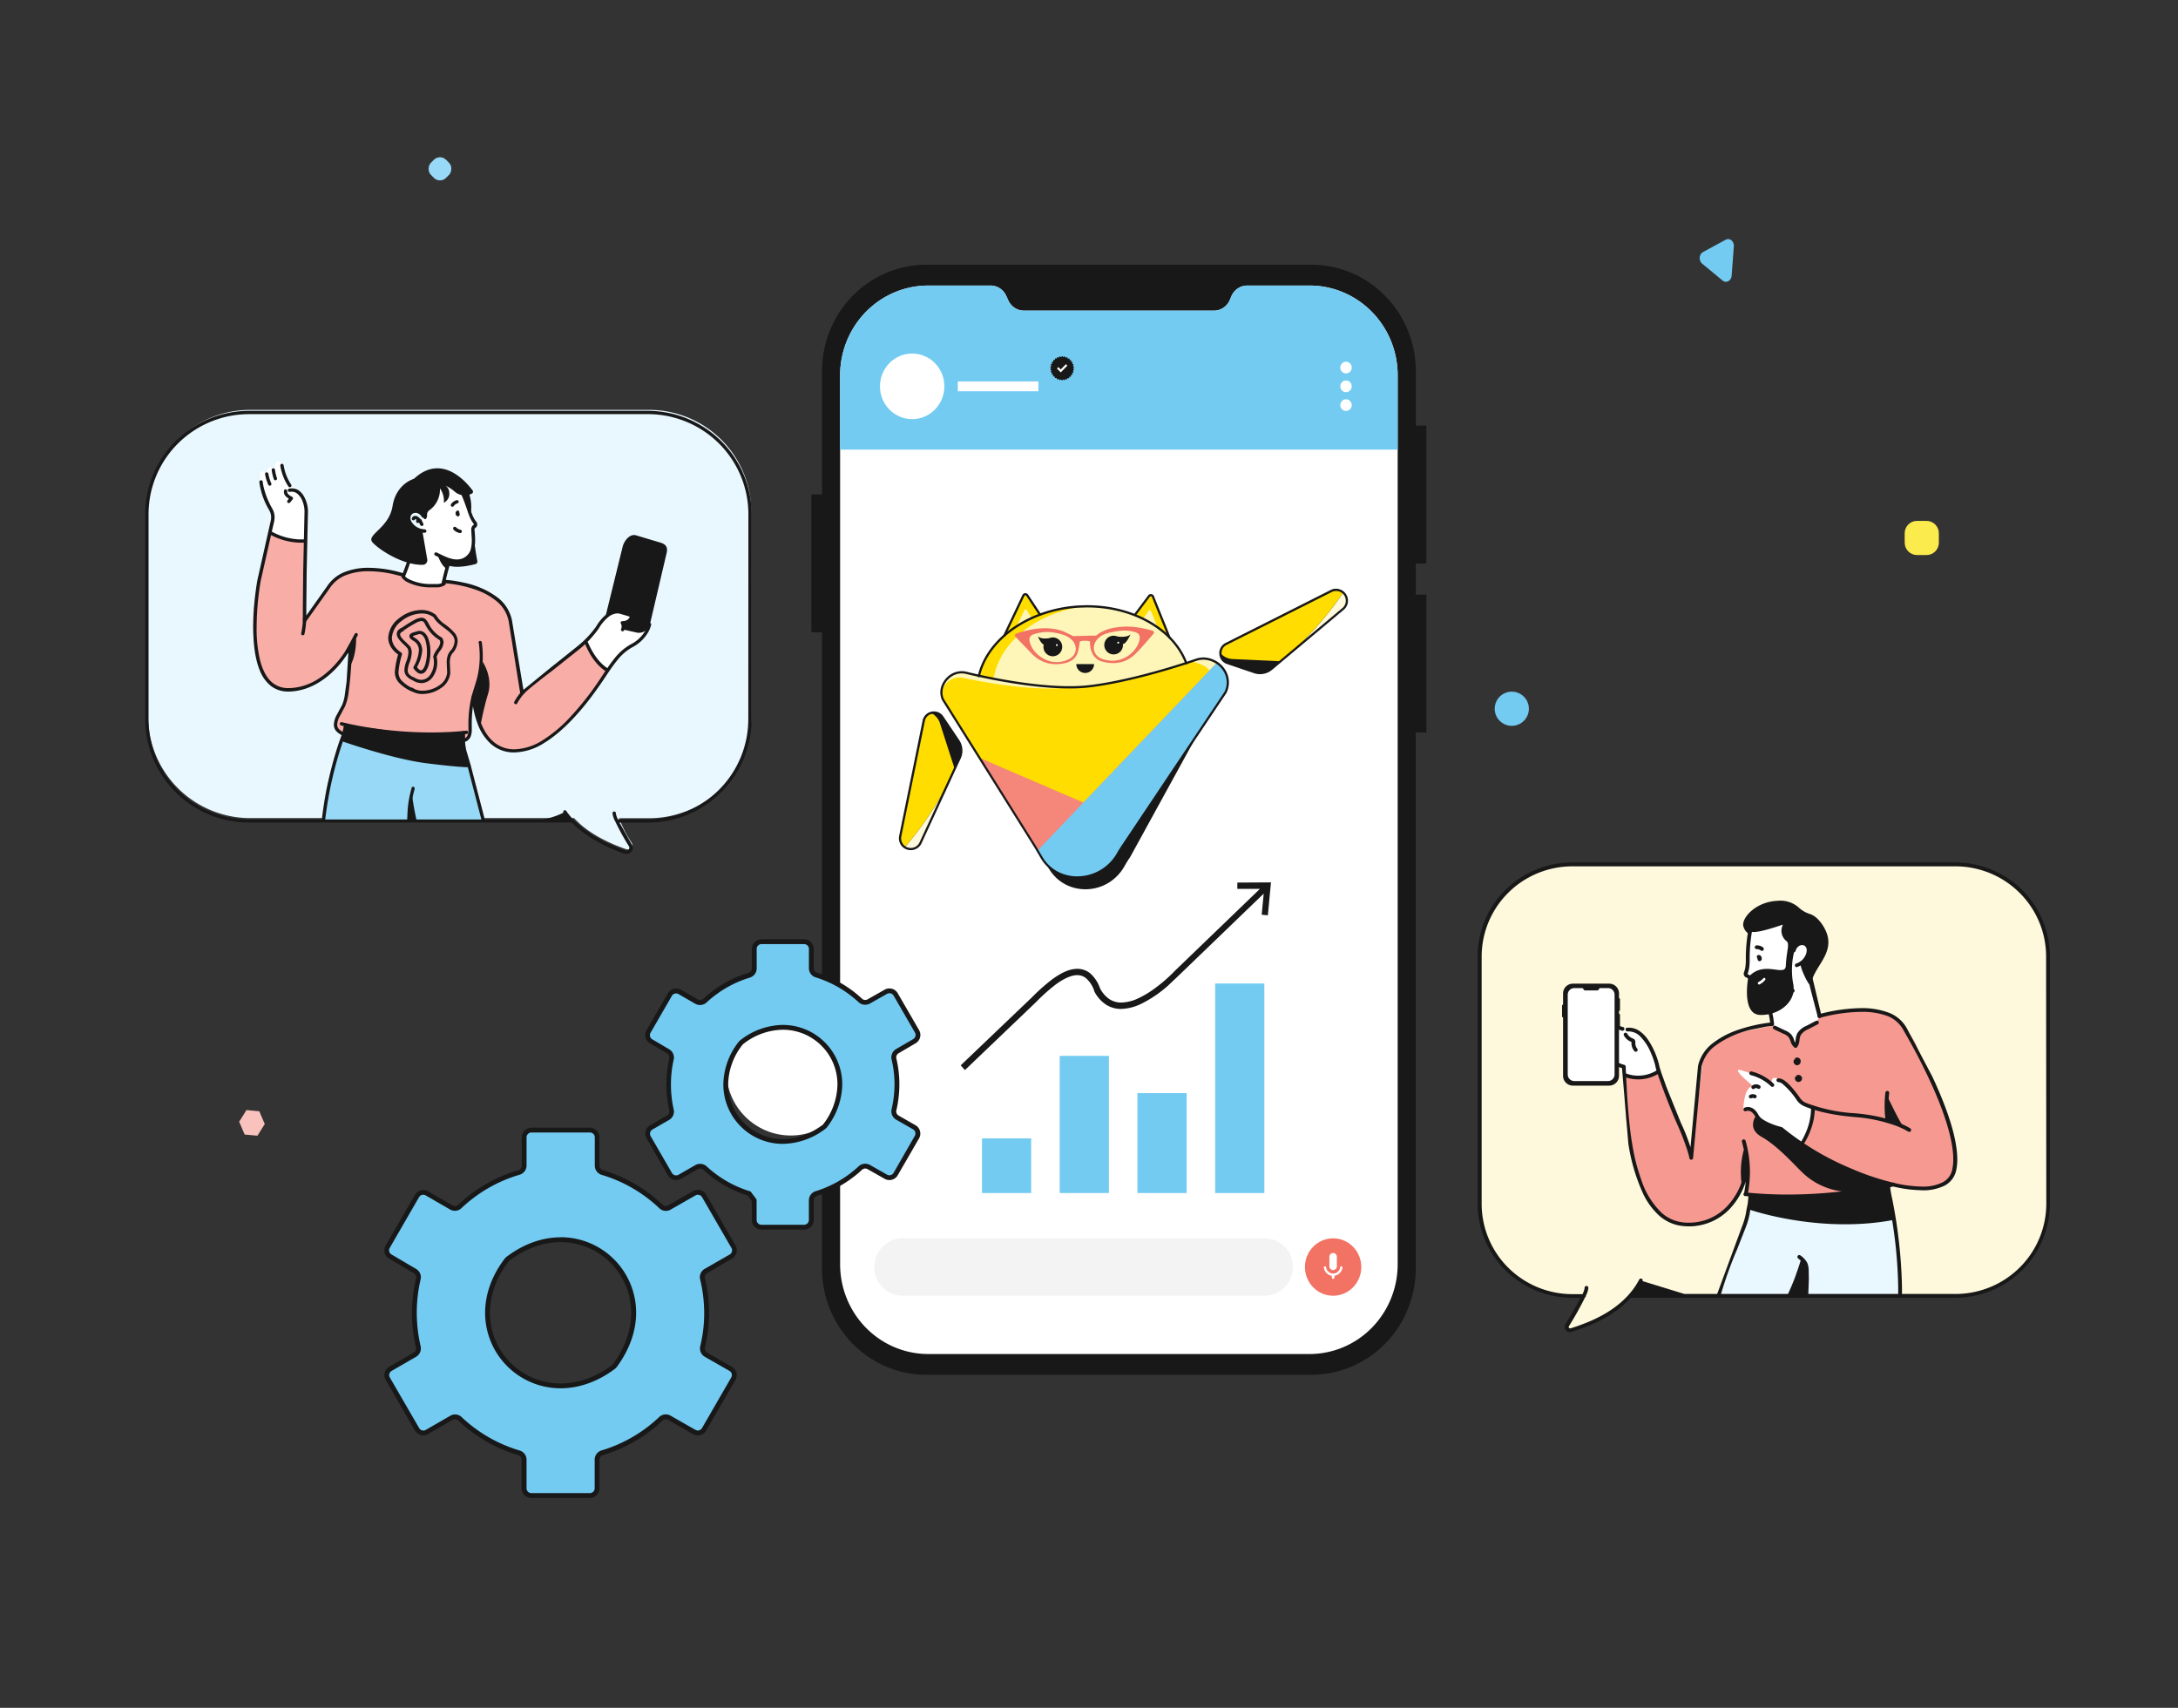
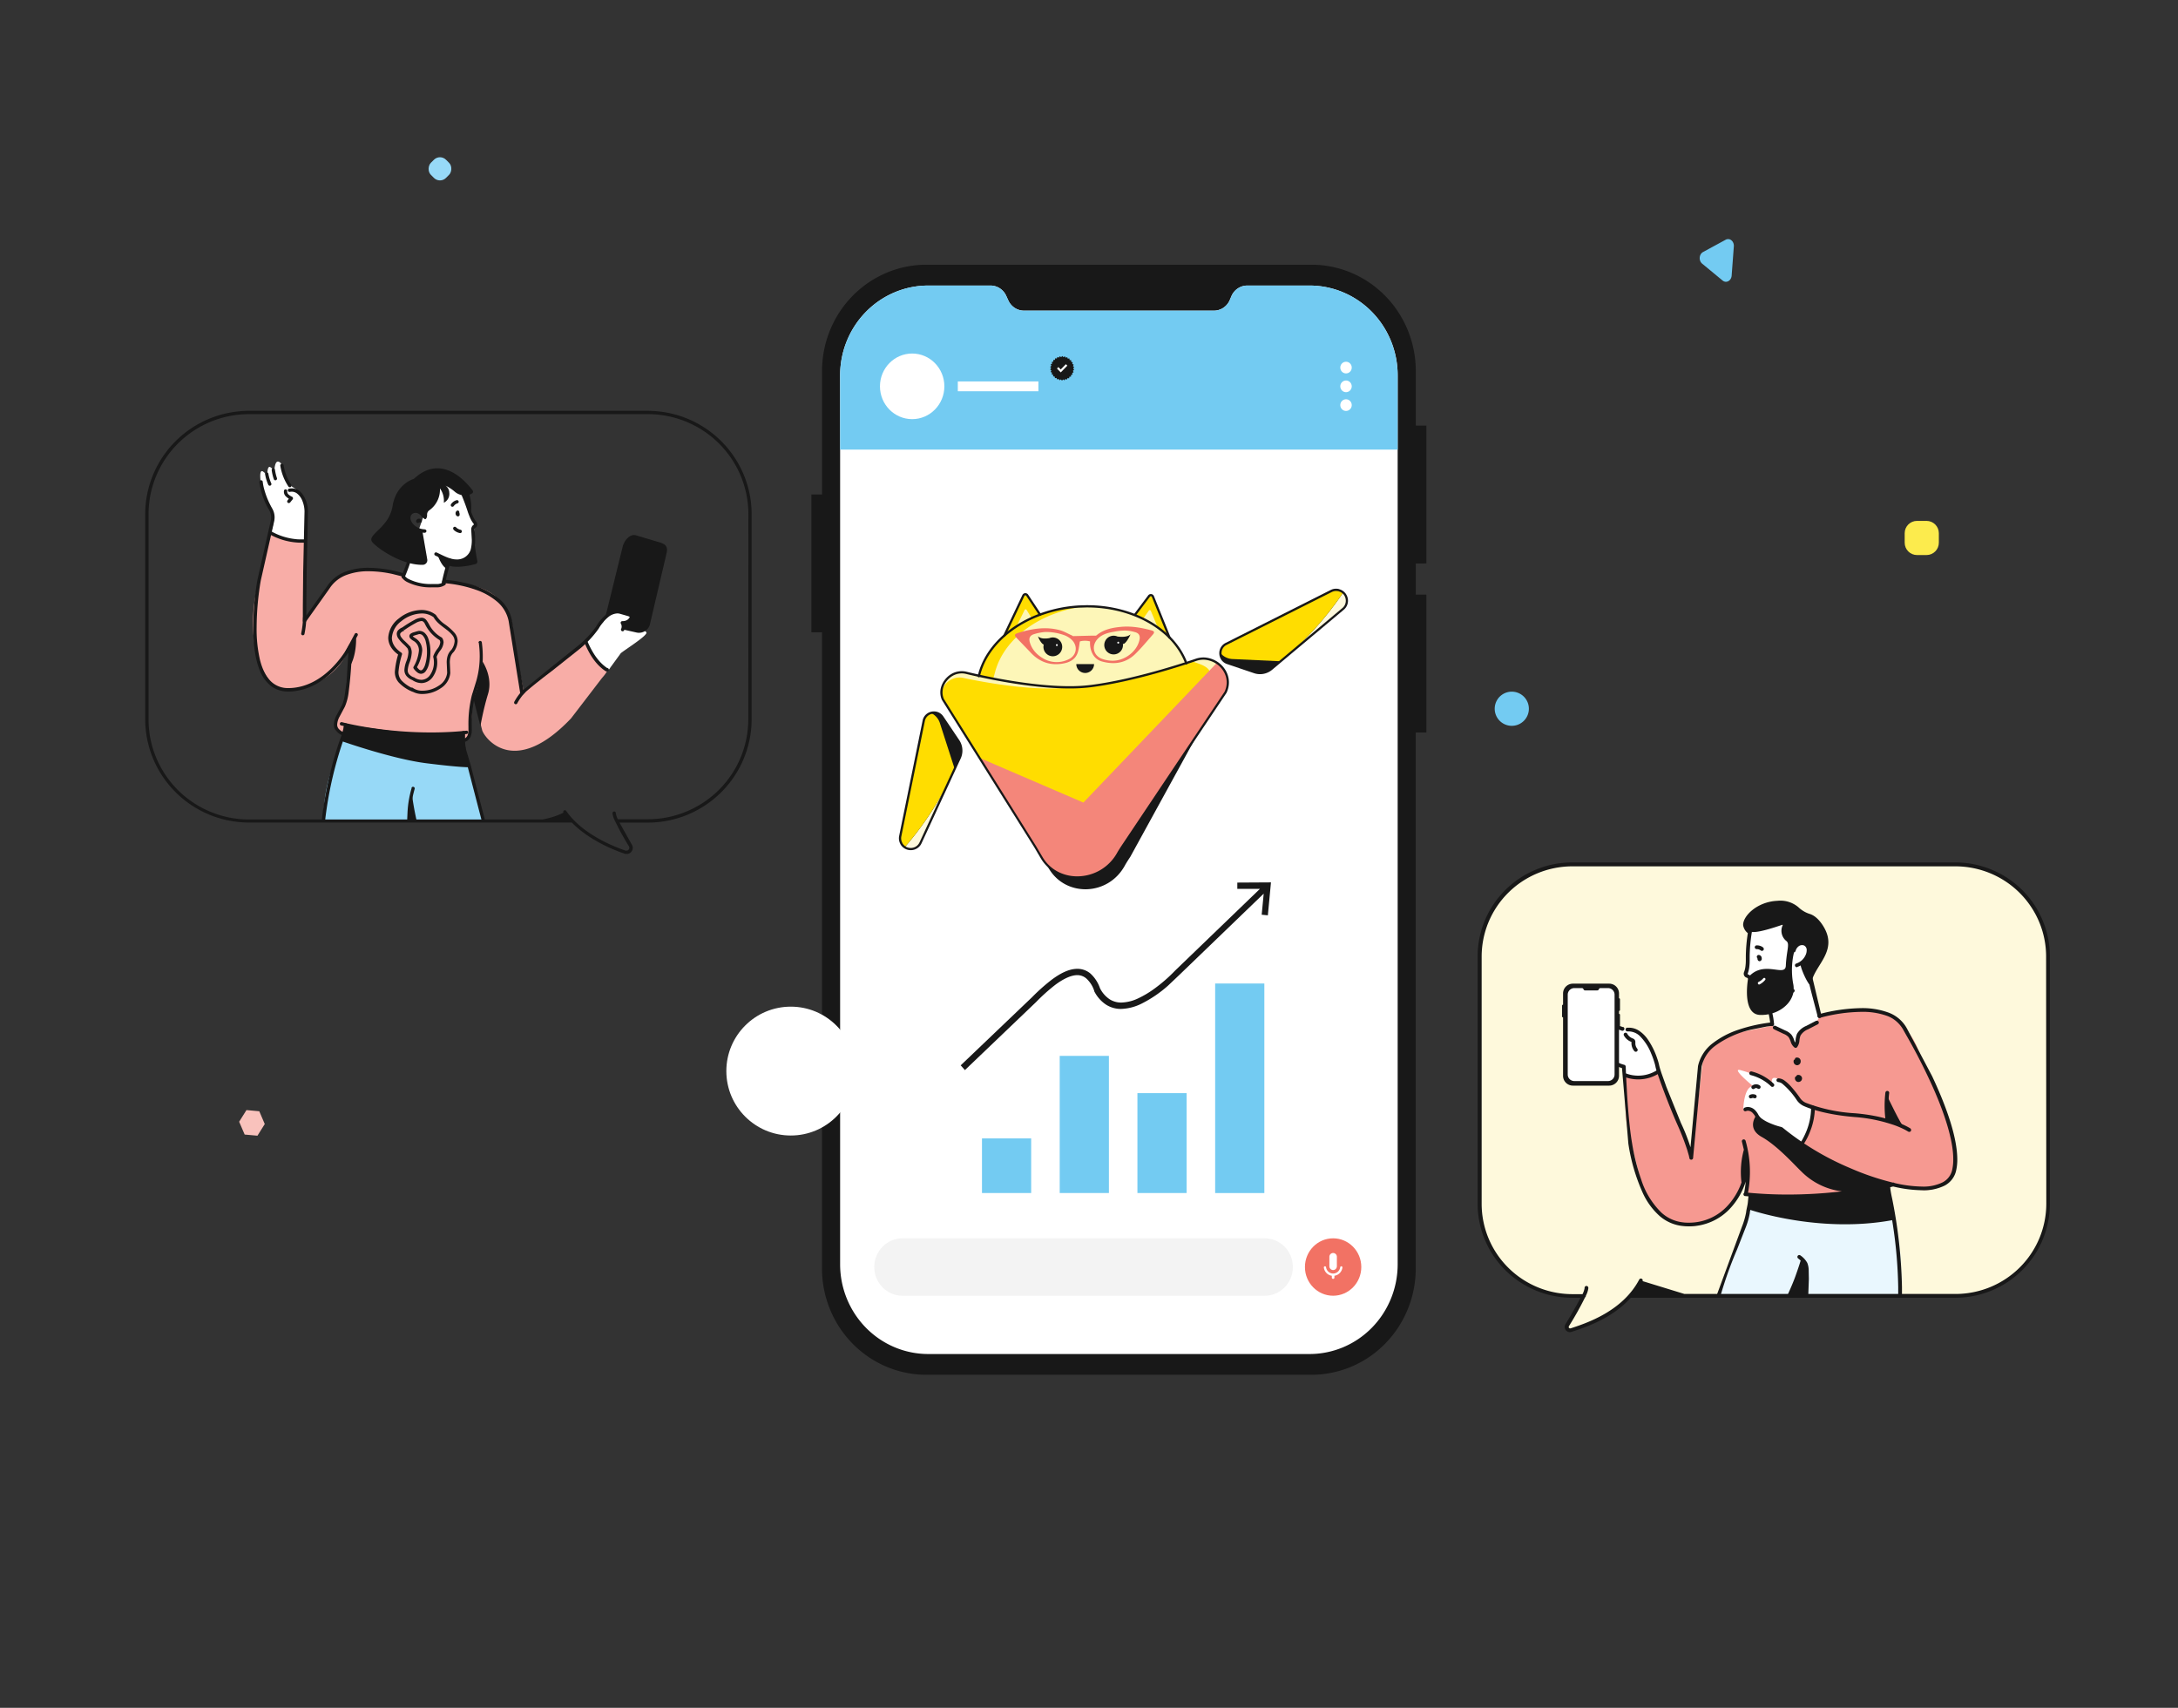
<svg xmlns="http://www.w3.org/2000/svg" xmlns:xlink="http://www.w3.org/1999/xlink" width="255" height="200" fill="none">
  <rect width="100%" height="100%" fill="#333333" stroke="none" />
  <style>.B{fill:#fff}.C{fill:#181818}.D{fill:#73cbf2}.E{fill:#fef9dc}.F{fill:#fdf6b8}</style>
  <rect x="51.511" y="18" width="2.504" height="2.504" rx="1" transform="rotate(45 51.511 18)" fill="#97d9f7" />
  <path d="M28.646 132.867l1.497.133.856-1.365-.641-1.497-1.502-.138-.856 1.365.646 1.502z" fill="#f9c2bc" />
  <path d="M177 85a2 2 0 1 0 0-4 2 2 0 1 0 0 4zm25.043-56.926l-2.657 1.444a.72.72 0 0 0-.265.261c-.067.113-.108.244-.118.381a.9.9 0 0 0 .059.4.78.78 0 0 0 .222.312l2.41 1.992a.61.61 0 0 0 .325.133.59.59 0 0 0 .339-.073.71.71 0 0 0 .264-.26c.067-.112.108-.242.119-.378l.255-3.416a.9.9 0 0 0-.055-.406c-.049-.127-.126-.237-.223-.318a.61.61 0 0 0-.329-.143c-.119-.012-.238.012-.346.071z" class="D" />
  <path d="M225.556 61h-1.112c-.798 0-1.444.646-1.444 1.444v1.113c0 .797.646 1.444 1.444 1.444h1.112c.798 0 1.444-.646 1.444-1.444v-1.113c0-.797-.646-1.444-1.444-1.444z" fill="#fceb4d" />
  <g clip-path="url(#A)">
    <path d="M167.005 65.984V49.837h-1.244v-6.381c0-3.303-1.288-6.471-3.58-8.807S156.78 31 153.538 31h-45.071c-3.242 0-6.351 1.312-8.643 3.648s-3.58 5.504-3.58 8.807V57.91h-1.25v16.136h1.244v74.499c0 3.303 1.288 6.471 3.58 8.807S105.22 161 108.461 161h45.072a12.11 12.11 0 0 0 8.643-3.648c2.292-2.336 3.58-5.504 3.58-8.807V85.777h1.249V69.641h-1.244v-3.65l1.244-.008z" class="C" />
    <path d="M163.639 43.953v104.104c0 2.788-1.088 5.461-3.022 7.433s-4.559 3.078-7.295 3.078h-44.643c-2.736 0-5.36-1.107-7.295-3.078s-3.022-4.645-3.023-7.433V43.953c.001-2.788 1.088-5.462 3.023-7.433s4.559-3.079 7.295-3.079h7.28a2 2 0 0 1 1.095.322 2.05 2.05 0 0 1 .75.873l.253.551c.163.357.422.659.748.87a2 2 0 0 0 1.09.324h22.227c.387 0 .765-.113 1.09-.324s.585-.514.748-.87l.236-.551c.163-.357.422-.659.748-.871s.704-.324 1.09-.324h7.28c1.356-.001 2.698.27 3.95.798s2.391 1.302 3.35 2.278 1.719 2.135 2.238 3.411.787 2.643.787 4.024z" class="B" />
    <path d="M163.639 43.953v8.698H98.361v-8.698c.001-2.788 1.088-5.462 3.023-7.433s4.559-3.079 7.295-3.079h7.28a2 2 0 0 1 1.095.322 2.05 2.05 0 0 1 .75.873l.253.551c.163.357.422.659.748.87a2 2 0 0 0 1.09.324h22.227c.387 0 .765-.113 1.09-.324s.585-.514.748-.87l.236-.551c.163-.357.422-.659.748-.871s.704-.324 1.09-.324h7.28c1.356-.001 2.698.27 3.95.798s2.391 1.302 3.35 2.278 1.719 2.135 2.238 3.411.787 2.643.787 4.024z" class="D" />
    <path d="M156.081 151.741c1.822 0 3.299-1.505 3.299-3.361s-1.477-3.362-3.299-3.362-3.299 1.505-3.299 3.362 1.477 3.361 3.299 3.361z" fill="#f27264" />
    <g class="B">
      <path d="M156.084 148.735c-.117 0-.228-.047-.311-.131a.45.45 0 0 1-.129-.317v-1.073c-.003-.062.005-.123.025-.18a.45.45 0 0 1 .093-.156c.041-.044.091-.08.146-.104a.44.44 0 0 1 .175-.037.42.42 0 0 1 .174.037c.056.024.105.06.146.104a.45.45 0 0 1 .093.156c.021.057.029.118.025.18v1.073c0 .059-.011.117-.033.171a.47.47 0 0 1-.094.146.46.46 0 0 1-.142.097c-.054.022-.111.034-.168.034zm1.087-.294c.002-.019 0-.038-.006-.056s-.015-.034-.027-.048a.12.12 0 0 0-.045-.032c-.017-.007-.035-.012-.054-.012a.13.13 0 0 0-.086.035c-.024.022-.04.052-.044.084-.028.203-.128.388-.279.522s-.346.208-.547.208-.395-.074-.547-.208-.251-.319-.28-.522a.14.14 0 0 0-.015-.049c-.009-.016-.02-.029-.033-.04a.13.13 0 0 0-.045-.024c-.017-.005-.034-.007-.051-.005s-.034.007-.049.016-.028.019-.039.033-.019.029-.024.046-.006.035-.004.052a1.12 1.12 0 0 0 .308.64 1.09 1.09 0 0 0 .625.321v.213c0 .032.01.063.029.09a.16.16 0 0 0 .075.056c.011.003.024.003.036 0h.028c.012.003.024.003.036 0 .03-.01.056-.03.075-.056a.16.16 0 0 0 .028-.09v-.213a1.1 1.1 0 0 0 .626-.321c.169-.173.277-.398.309-.64z" />
    </g>
    <path d="M148.073 145.018h-42.415c-1.822 0-3.299 1.505-3.299 3.362s1.477 3.361 3.299 3.361h42.415c1.822 0 3.299-1.505 3.299-3.361s-1.477-3.362-3.299-3.362z" fill="#f3f3f3" />
    <g class="B">
      <use xlink:href="#G" />
      <path d="M157.591 45.927c.371 0 .671-.306.671-.684s-.3-.684-.671-.684-.671.306-.671.684.3.684.671.684zm0 2.198c.371 0 .671-.306.671-.684s-.3-.684-.671-.684-.671.306-.671.684.3.684.671.684zm-50.795.96c2.082 0 3.77-1.72 3.77-3.842s-1.688-3.842-3.77-3.842-3.771 1.72-3.771 3.842 1.688 3.842 3.771 3.842zm5.344-3.265h9.437v-1.153h-9.437" />
    </g>
    <path d="M125.644 43.15l.121-.152-.146-.121.087-.175-.166-.086.049-.19-.181-.05.012-.196-.189-.01-.03-.196-.185.031-.068-.182-.175.067-.106-.165-.156.104-.138-.138-.132.134-.162-.108-.101.161-.181-.071-.066.179-.191-.031-.03.188-.192.01.009.19-.186.052.049.184-.172.088.085.171-.151.123.119.15-.123.152.147.121-.088.175.167.086-.05.19.181.05-.01.196.187.01.03.194.185-.029.069.182.176-.067.103.165.159-.106.135.14.132-.135.163.106.101-.159.181.071.068-.179.191.031.028-.188.194-.011-.011-.19.186-.05-.047-.184.172-.09-.085-.169.149-.125-.117-.148z" class="C" />
    <path d="M123.75 43.159l.443.451.771-.788-.17-.173-.605.617-.273-.277-.166.169z" class="B" />
  </g>
  <g clip-path="url(#B)">
    <path d="M112.36 88.778l-.587 1.274-2.379 5.152-1.615 3.496a1.26 1.26 0 0 1-.806.69c-.177.049-.362.06-.543.031a1.26 1.26 0 0 1-.505-.201 1.24 1.24 0 0 1-.39-.426c-.151-.264-.201-.574-.139-.872l2.755-13.503c.041-.218.142-.419.293-.582s.343-.28.557-.338a1.2 1.2 0 0 1 1.343.487l1.856 2.764c.199.296.317.638.345.994s-.035.712-.185 1.036z" class="E" />
    <path d="M112.361 88.778l-.588 1.274-.156.338a37.63 37.63 0 0 1-5.693 8.831 1.24 1.24 0 0 1-.39-.426c-.151-.264-.201-.574-.139-.872l2.755-13.503c.041-.218.142-.419.293-.582s.343-.28.557-.338a1.2 1.2 0 0 1 .753.021c.242.088.449.251.591.465l1.857 2.764c.198.296.317.638.345.994s-.036.712-.185 1.036z" class="C" />
    <path d="M111.774 90.056l-.156.338a37.61 37.61 0 0 1-5.694 8.827 1.24 1.24 0 0 1-.39-.426c-.151-.264-.201-.574-.139-.872l2.755-13.503c.041-.218.142-.419.293-.582s.343-.28.557-.338a1.95 1.95 0 0 1 .653.489 1.94 1.94 0 0 1 .396.713l1.725 5.347v.009z" fill="#fd0" />
    <path d="M148.87 78.33l1.075-.901 4.35-3.647 2.949-2.47c.141-.117.254-.264.332-.429s.12-.346.121-.529-.037-.364-.113-.531a1.26 1.26 0 0 0-.325-.434c-.149-.126-.325-.215-.514-.26-.294-.078-.606-.044-.877.094l-12.311 6.196c-.2.097-.368.248-.485.436s-.18.405-.181.626c-.007.257.069.51.217.721a1.2 1.2 0 0 0 .605.449l3.153 1.067a2.08 2.08 0 0 0 2.004-.387z" class="E" />
    <path d="M148.87 78.33l1.075-.901.286-.239a37.62 37.62 0 0 0 7.028-7.8c-.149-.126-.325-.215-.514-.26-.294-.078-.606-.044-.877.094l-12.311 6.196c-.2.097-.368.248-.485.436s-.18.405-.181.626c-.007.257.069.51.217.721a1.2 1.2 0 0 0 .605.449l3.153 1.067a2.08 2.08 0 0 0 2.004-.389z" class="C" />
    <g fill="#fd0">
      <path d="M149.944 77.429l.286-.239c2.696-2.259 5.062-4.884 7.028-7.8a1.23 1.23 0 0 0-.513-.26 1.24 1.24 0 0 0-.878.094l-12.311 6.196a1.19 1.19 0 0 0-.485.436c-.117.188-.18.405-.18.626.176.21.394.381.64.501a1.95 1.95 0 0 0 .79.197l5.61.26.013-.01zm-32.347-3.011l2.223-4.55a.25.25 0 0 1 .087-.101.26.26 0 0 1 .126-.044c.045-.004.091.005.132.024a.26.26 0 0 1 .102.086l2.549 3.659" />
    </g>
    <path d="M119.028 73.34l.936-1.912c.011-.021.026-.039.046-.051s.042-.02.065-.021.046.004.067.015.038.027.05.047l.621 1.022" class="F" />
    <path d="M136.919 74.651l-1.95-4.68c-.018-.042-.046-.078-.082-.106s-.078-.045-.122-.051-.091-.001-.133.016-.078.044-.106.08l-2.764 3.5" fill="#fd0" />
    <path d="M135.554 73.49l-.819-1.964c-.009-.021-.024-.04-.043-.054s-.04-.022-.063-.025-.047.001-.068.011-.039.025-.052.044l-.683.981" class="F" />
    <path d="M114.436 79.808v.051l2.017.476c3.471.696 7.017.938 10.55.72 4.42-.26 8.545-1.178 12.168-2.6a1.03 1.03 0 0 0-.081-.346l-.316-.745c-1.647-3.908-6.41-6.409-11.605-6.37a14.25 14.25 0 0 0-.846.027c-5.529.325-10.379 3.474-11.621 7.758l-.224.78c-.024.081-.038.164-.042.248z" fill="#fd0" />
    <g class="F">
      <path d="M116.254 79.702c-.007.228.063.451.199.633 3.471.696 7.017.938 10.55.72 4.42-.26 8.545-1.178 12.168-2.6a1.03 1.03 0 0 0-.081-.346l-.316-.745c-1.647-3.908-6.41-6.409-11.605-6.37-5.157.572-9.55 3.611-10.66 7.68l-.212.78c-.025.08-.039.163-.043.247z" />
      <path d="M143.483 81.086L131.071 99.63a5.45 5.45 0 0 1-2.407 2.496c-1.052.549-2.254.739-3.424.543-.76-.121-1.478-.428-2.091-.894s-1.1-1.076-1.419-1.776l-11.33-18.07c-.473-1.032.022-2.224.992-2.847l.01-.008a2.25 2.25 0 0 1 .833-.312c.296-.047.598-.035.889.036 1.744.425 7.39 1.707 12.143 1.698.809.002 1.617-.044 2.421-.14 4.594-.581 9.842-2.24 11.859-2.917l.476-.162a2.49 2.49 0 0 1 1.017-.144c1.975.16 3.307 2.132 2.443 3.953z" />
    </g>
    <path d="M112.077 80.252a2.26 2.26 0 0 1 .874-.366c.313-.059.636-.051.946.024 2.062.506 9.454 2.385 14.507 1.742 5.023-.64 8.87-2.763 10.417-3.297.383-.136.792-.18 1.195-.13 1.886.26 3.12 2.183 2.273 3.968l-9.955 18.149c-.222.335-.445.671-.638 1.025-1.966 3.583-6.9 3.681-8.876.378l-.791-1.338-10.862-17.336c-.464-1.013-.009-2.176.91-2.818z" class="C" />
    <path d="M141.154 81.218l-12.575 18.578c-.331.683-.799 1.29-1.374 1.784a5.53 5.53 0 0 1-1.971 1.089c-.759-.121-1.478-.428-2.09-.894s-1.1-1.076-1.42-1.776l-11.329-18.07c0-.01-.009-.019-.013-.03-.585-1.332.863-2.833 2.381-2.512 3.145.664 8.553 1.589 12.499 1.109.809.002 1.617-.044 2.42-.14 4.594-.581 9.843-2.24 11.86-2.917 1.507.549 3.172.762 1.612 3.779z" fill="#fd0" />
    <path d="M143.482 81.086L133.058 96.66l-1.987 2.971c-1.929 3.981-7.55 4.213-9.338.369l-.25-.4-6.799-10.845 12.16 5.233 15.63-16.364.13.091.13.101.115.099.03.027.191.2.13.16a1.44 1.44 0 0 1 .077.108l.087.136.079.139a2.61 2.61 0 0 1 .229.603l.025.111.017.087.019.136a2.66 2.66 0 0 1-.251 1.464z" fill="#f4867a" />
-     <path d="M143.482 81.086L133.058 96.66l-1.987 2.971c-1.929 3.981-7.55 4.213-9.338.369l-.251-.4 5.362-5.612 15.63-16.364.13.091.13.101.115.099c.009.008.018.018.03.027l.191.2.13.16a1.44 1.44 0 0 1 .077.108l.087.136.079.139a2.61 2.61 0 0 1 .229.603l.025.111.017.087.019.136a2.68 2.68 0 0 1-.251 1.464z" class="D" />
    <g class="C">
      <path d="M105.534 98.795l-.116.058a1.38 1.38 0 0 0 .509.52c.213.125.456.189.703.188.257.001.51-.07.73-.203a1.39 1.39 0 0 0 .536-.606l4.58-9.922c.134-.29.204-.607.204-.927 0-.439-.131-.869-.376-1.234l-1.855-2.763c-.12-.183-.285-.334-.478-.438a1.32 1.32 0 0 0-.63-.156 1.37 1.37 0 0 0-.83.279c-.256.196-.431.479-.492.796l-2.745 13.507a1.45 1.45 0 0 0-.029.278c.001.24.063.476.181.685l.113-.064-.116.058.116-.058.113-.064c-.096-.17-.146-.362-.147-.558a1.07 1.07 0 0 1 .024-.226l2.753-13.502a1.06 1.06 0 0 1 .39-.642 1.11 1.11 0 0 1 .672-.225c.177-.001.351.042.507.126a1.06 1.06 0 0 1 .385.354l1.855 2.761a1.95 1.95 0 0 1 .331 1.089 1.96 1.96 0 0 1-.179.818l-4.581 9.922a1.13 1.13 0 0 1-.434.493 1.15 1.15 0 0 1-.596.165c-.2.002-.398-.051-.571-.152a1.11 1.11 0 0 1-.414-.422l-.113.064.117-.058-.117.058zm51.212-29.676l-.031.13c.252.062.474.21.629.419a1.16 1.16 0 0 1 .223.684c.001.165-.036.328-.106.477a1.11 1.11 0 0 1-.3.385l-8.375 7.02a1.95 1.95 0 0 1-1.255.456 1.93 1.93 0 0 1-.625-.104l-3.152-1.069a1.06 1.06 0 0 1-.55-.412 1.11 1.11 0 0 1-.186-.616c-.001-.193.05-.383.147-.55a1.06 1.06 0 0 1 .45-.415l12.308-6.193a1.13 1.13 0 0 1 .51-.121 1.14 1.14 0 0 1 .279.035l.031-.13.033-.13a1.43 1.43 0 0 0-.345-.043 1.39 1.39 0 0 0-.626.148l-12.311 6.202c-.233.115-.426.296-.557.52a1.34 1.34 0 0 0-.183.681 1.36 1.36 0 0 0 .231.762 1.32 1.32 0 0 0 .682.512l3.151 1.067c.228.077.467.117.708.117a2.21 2.21 0 0 0 1.422-.52l8.375-7.02c.156-.129.282-.291.368-.474a1.38 1.38 0 0 0 .131-.586c0-.301-.096-.594-.274-.837-.191-.259-.467-.444-.78-.52l-.022.125zm-39.033 5.359l2.221-4.68c.01-.023.027-.042.049-.055s.045-.02.069-.019a.12.12 0 0 1 .061.016c.018.011.035.025.047.043l1.495 2.262c.009.014.021.027.036.037a.13.13 0 0 0 .046.02.11.11 0 0 0 .051 0c.016-.004.033-.01.048-.019s.026-.022.036-.036.016-.03.019-.047.004-.034.001-.051-.01-.033-.02-.047l-1.495-2.262a.39.39 0 0 0-.529-.119.4.4 0 0 0-.15.166l-2.219 4.671c-.014.031-.016.067-.005.099a.13.13 0 0 0 .066.074c.031.015.067.017.1.005a.13.13 0 0 0 .073-.066v.009zm19.326.13l-1.937-4.796c-.029-.075-.081-.138-.149-.181a.39.39 0 0 0-.212-.062c-.061 0-.12.014-.174.041a.38.38 0 0 0-.138.115l-1.628 2.168c-.02.028-.029.062-.024.096s.023.065.05.086.063.03.097.025.065-.023.085-.051l1.628-2.168a.13.13 0 0 1 .104-.052c.025 0 .05.007.071.021s.04.035.05.06l1.936 4.796c.013.032.038.057.069.071s.068.014.1.001c.015-.006.03-.016.042-.028s.022-.026.029-.042.01-.033.011-.05-.003-.034-.01-.05z" />
      <path d="M139.016 77.633l-.122-.311c-.83-1.971-2.437-3.583-4.481-4.702s-4.528-1.747-7.123-1.747h-.12l-.853.027c-2.787.164-5.404 1.04-7.483 2.415s-3.624 3.258-4.256 5.437l-.109.397c-.005.017-.006.034-.004.051s.007.033.016.048a.13.13 0 0 0 .033.038c.014.01.029.018.046.023s.033.006.05.004a.13.13 0 0 0 .048-.016c.015-.008.028-.02.039-.033s.018-.029.022-.045l.108-.39-.13-.035.13.036c.61-2.107 2.112-3.943 4.15-5.292s4.612-2.21 7.354-2.374l.84-.026h.119c2.554 0 4.995.619 6.998 1.715s3.564 2.67 4.367 4.576l.12-.051-.121.048.121.308c.006.016.015.031.027.043a.13.13 0 0 0 .042.029c.015.007.032.011.049.011s.035-.003.051-.009c.032-.013.057-.037.071-.069s.015-.067.003-.099l-.002-.007z" />
      <path d="M111.314 79.13l.075.108a2.13 2.13 0 0 1 1.214-.377 2.08 2.08 0 0 1 .491.059c1.742.425 7.357 1.702 12.115 1.703a20.05 20.05 0 0 0 2.498-.142c5.026-.636 10.809-2.551 12.35-3.082a2.56 2.56 0 0 1 .831-.143 2.47 2.47 0 0 1 .298.019c1.408.192 2.437 1.352 2.437 2.648a2.57 2.57 0 0 1-.26 1.106l.117.056-.108-.072-11.917 17.81c-.222.333-.447.669-.65 1.027a5.34 5.34 0 0 1-1.96 2.029c-.823.488-1.762.746-2.72.748a4.88 4.88 0 0 1-2.289-.557c-.73-.386-1.339-.966-1.76-1.677l-.787-1.326-10.777-17.211-.11.069.118-.053a1.86 1.86 0 0 1-.169-.78c0-.709.399-1.414 1.04-1.858l-.074-.108-.074-.107c-.701.489-1.148 1.266-1.149 2.072a2.11 2.11 0 0 0 .192.885l.009.014 10.781 17.2.78 1.325c.446.754 1.091 1.37 1.866 1.78a5.15 5.15 0 0 0 2.411.586 5.59 5.59 0 0 0 2.852-.785 5.6 5.6 0 0 0 2.056-2.127c.191-.343.41-.675.633-1.006l11.917-17.81.009-.017c.184-.379.281-.794.283-1.216 0-1.43-1.128-2.699-2.658-2.906a2.47 2.47 0 0 0-.333-.022 2.84 2.84 0 0 0-.91.157c-1.534.529-7.311 2.44-12.299 3.069a19.86 19.86 0 0 1-2.47.14c-4.715 0-10.322-1.271-12.053-1.69a2.29 2.29 0 0 0-.553-.066 2.39 2.39 0 0 0-1.367.421l.074.103zm19.513-4.59a1.07 1.07 0 0 0-.39-.092 1.09 1.09 0 0 0-.789.283 1.08 1.08 0 0 0-.254.343c-.062.13-.097.271-.104.415-.014.29.088.574.283.789s.467.344.757.358c.144.007.288-.014.423-.062a1.09 1.09 0 0 0 .366-.22 1.1 1.1 0 0 0 .255-.343c.061-.13.096-.271.103-.415.003-.069 0-.139-.009-.208.199.165.733-.685.886-1.091-.382.346-1.146.295-1.527.244zm-7.506.113a1.1 1.1 0 0 0-.459.077c-.39.065-1.029.112-1.33-.216.091.335.441.919.668.969a1.05 1.05 0 0 0-.032.216 1.1 1.1 0 0 0 1.04 1.154c.29.014.575-.088.791-.282a1.1 1.1 0 0 0 .302-1.183 1.11 1.11 0 0 0-.563-.628 1.1 1.1 0 0 0-.417-.106zm4.772 3.118a1.04 1.04 0 1 1-2.08 0h2.08z" />
    </g>
    <path d="M132.929 76.576c.726-.71 1.372-1.5 2.045-2.262.229-.26.176-.402-.179-.497-1.161-.311-2.34-.52-3.545-.408-1.02.095-2.015.294-2.842.968-.036.035-.081.058-.13.066-.211 0-.421-.007-.632 0l-2.005.051c-.041 0-.082-.052-.13-.072-.477-.213-.938-.491-1.437-.625-1.657-.445-3.282-.169-4.883.328-.442.138-.467.277-.141.61l1.533 1.595c.983 1.099 2.187 1.609 3.658 1.41.879-.12 1.662-.428 1.957-1.371.118-.381.149-.789.232-1.253.391-.104.802-.104 1.193 0-.055.883.278 2.018 1.362 2.34 1.473.415 2.83.211 3.944-.88zm-7.852.65a3.12 3.12 0 0 1-3.085-.207c-.672-.424-1.187-1.004-1.417-1.79-.143-.49 0-.812.483-.961a5.84 5.84 0 0 1 1.34-.26c.765-.004 1.524.128 2.242.39a2.59 2.59 0 0 1 .848.537c.754.75.56 1.855-.411 2.293v-.003zm3.433-2.401c.532-.566 1.245-.727 1.965-.853a7.19 7.19 0 0 1 1.237-.13 4.51 4.51 0 0 1 1.161.183c.497.13.642.432.532.933-.295 1.338-1.736 2.45-3.186 2.418-.417-.006-.83-.083-1.221-.229-1.013-.399-1.234-1.529-.488-2.321v-.003z" fill="#f27264" />
    <g class="B">
      <path d="M131.031 75.258c.001.014-.002.029-.007.042s-.013.026-.023.036-.022.019-.036.024-.027.009-.042.009a.12.12 0 0 1-.042-.007c-.014-.005-.026-.013-.036-.023s-.019-.022-.025-.035-.008-.028-.008-.042c-.001-.029.01-.057.031-.078s.047-.033.076-.034.058.011.078.031.034.048.034.077zm-7.187.284c.001.014-.002.029-.007.042s-.013.026-.023.036-.021.019-.035.025-.027.009-.041.009a.11.11 0 0 1-.043-.007c-.013-.005-.026-.013-.036-.023s-.019-.022-.024-.036-.009-.028-.009-.042c0-.029.011-.057.031-.078s.047-.033.076-.034c.014-.001.029.002.042.007s.026.013.036.023.019.022.025.035.008.028.008.042z" />
    </g>
  </g>
  <path d="M148.03 115.178h-5.759v24.539h5.759v-24.539zm-9.101 12.838h-5.759v11.698h5.759v-11.698zm-9.098-4.364h-5.76v16.062h5.76v-16.062zm-9.102 9.666h-5.759v6.396h5.759v-6.396z" class="D" />
  <path d="M144.865 103.357v.738h2.647l-9.956 9.595-.036.04a17.91 17.91 0 0 1-2.297 2.003 11.38 11.38 0 0 1-1.941 1.171 4.89 4.89 0 0 1-1.992.503c-.477.009-.947-.12-1.356-.372-.491-.325-.888-.779-1.151-1.313a4.12 4.12 0 0 0-1.121-1.717 2.36 2.36 0 0 0-1.524-.547c-1.05 0-2.084.593-3.014 1.282-.809.627-1.576 1.31-2.294 2.044l-8.353 7.978.495.555 8.343-7.978a21.62 21.62 0 0 1 2.227-1.998c.871-.655 1.82-1.144 2.588-1.144a1.61 1.61 0 0 1 1.053.389 3.36 3.36 0 0 1 .928 1.448v.023.02c.325.651.814 1.203 1.417 1.597.522.321 1.122.488 1.731.48.847-.031 1.678-.248 2.435-.638 1.099-.557 2.124-1.256 3.05-2.08l1.303-1.236 9.908-9.547-.235 2.467.722.072.364-3.858-3.941.023z" class="C" />
  <g clip-path="url(#C)">
-     <path d="M75.987 48H29.302a11.99 11.99 0 0 0-8.455 3.488c-2.243 2.232-3.505 5.26-3.508 8.418V83.89c0 3.161 1.261 6.192 3.505 8.427s5.288 3.491 8.462 3.491h37.908c1.758 1.937 4.462 3.08 6.124 3.65a.53.53 0 0 0 .574-.178c.066-.084.105-.186.112-.293s-.019-.213-.075-.304c-.597-.895-1.088-1.856-1.463-2.863h3.501c3.174 0 6.218-1.256 8.462-3.491s3.505-5.266 3.505-8.427V59.906c-.003-3.159-1.265-6.187-3.509-8.42A11.99 11.99 0 0 0 75.987 48z" fill="#e9f7fe" />
    <path d="M48.403 68.326l-1.268-.845 3.525-10.112 1.972-.752c1.471-.523 2.607 3.987 2.607 3.987s.696 1.112.35 1.019l-.311 2.41c-.144 1.116-1.338 1.992-2.4 1.612l-.249-.054-.724 2.712c-1.135.376-2.361.384-3.501.023z" class="B" />
    <path d="M56.585 96.071H37.868a18.14 18.14 0 0 1 .778-5.355l1.315-3.94 14.336.732 2.288 8.563z" fill="#97d9f7" />
    <g class="C">
      <path d="M51.508 57.194a2.47 2.47 0 0 1 .455 1.681 1.17 1.17 0 0 0 .51-.493 1.16 1.16 0 0 0 .128-.696 1.01 1.01 0 0 0-.121-.457 1.02 1.02 0 0 0-.315-.353 4.67 4.67 0 0 1 1.078.705c.294.254.665.404 1.054.426l.171.446.65 1.674c.116-.735.06-1.487-.163-2.197.114-.035.223-.086.323-.151.027-.019.049-.043.066-.07s.029-.058.034-.091.004-.065-.004-.096-.022-.061-.041-.087c-.646-.86-3.552-4.452-6.87-1.36 0 0-2.081.558-2.502 3.193s-3.159 3.355-2.334 4.262c.747.829 3.525 2.677 5.89 2.615a.54.54 0 0 0 .501-.42c.018-.077.018-.155.001-.231l-.572-3.332s-1.455-.322-1.556-1.186.327-1.55 1.241-.818a4.16 4.16 0 0 0 .591.632c.136.078.292-.174.28-.492a.61.61 0 0 1 .237-.523c.413-.288.746-.676.968-1.127a2.96 2.96 0 0 0 .3-1.453zm4.373 8.489c-.237-1.25-.401-2.513-.49-3.782v1.937a2.73 2.73 0 0 1-.358 1.186c-.37.74-1.712.794-2.167.62-.144-.058-.556-.163-.556-.163l-1.039-.411s.389 1.224 1.054 1.55l.113-.418c.969.387 2.56.035 3.213-.139.041-.008.08-.025.114-.049s.063-.055.084-.091a.3.3 0 0 0 .032-.24z" />
    </g>
    <path d="M70.065 77.536l-.506-.562-.922-1.724-7.31 5.738-1.288-6.358c.237-3.22-1.906-5.579-5.104-6.122l-2.972-.407-.043.209c-1.86.605-3.789.159-4.77-.829l-.163-.221-2.027-.43v.039c-3.159-.538-5.703.535-6.501 1.72l-2.797 4.103v-9.349h-.117c-1.355.015-2.691-.306-3.89-.934l-1.556 6.471c-.832 3.46-.743 8.249 1.576 10.949.216.244.478.443.772.585s.614.223.94.24c1.489.092 2.973-.257 4.263-1.003a7.54 7.54 0 0 0 2.989-3.189l.432-.849-.292 4.204-.416 2.484c-1.07 2.491-2.081 3.669.638 3.669l12.449.597c1.093.085 1.673 1.67 1.891-5.397l1.124 4.398c.471 1.162 3.925 5.37 10.391-1.437l3.614-4.715c.599-.674.809-1.085.568-1.217-.358-.166-.687-.39-.973-.662z" fill="#f8ada7" />
    <g class="C">
      <path d="M41.692 74.707s.089 2.061-.778 3.41l.082-1.329.043-.647.039-.527m-1.121 11.162s5.921 2.096 9.94 2.604 5.058.473 5.058.473l-.673-2.325-.054-1.228s.432-.481-.891-.411l-.708.027a50.61 50.61 0 0 1-8.104-.484l-3.805-.535a1 1 0 0 0-.327.488l-.436 1.391zm16.539-9.299s1.245 1.805.642 3.793-.895 3.82-.895 3.774-.809-3.181-.809-3.181l.389-1.162c.249-.74.673-3.224.673-3.224zm-7.723 18.594h-.829l-.031-1.058.339-1.821a33.71 33.71 0 0 0 .521 2.879z" />
    </g>
    <g class="B">
      <path d="M69.56 76.974l-1.167-1.724 2.245-2.421c.108-.292.288-.552.524-.755s.52-.344.826-.407a3.93 3.93 0 0 1 1.677.337l1.992 2.026c.389.275-2.638 2.143-2.984 2.48l-1.225 1.681c-.42.856-1.335-.418-1.887-1.217zM30.538 56.536s-.272-1.705.276-1.302.498.697.498.697-.105-1.523.362-1.209.447.639.447.639-.035-1.937.778-1.097c0 0 .864 2.546 1.381 2.786a3.11 3.11 0 0 1 1.171 1.157 3.09 3.09 0 0 1 .413 1.59l-.191 3.541s-2.972-.12-3.995-.934c0 0 .65-1.488.245-2.549s-1.272-1.945-1.385-3.321z" />
    </g>
    <g class="C">
      <path d="M75.839 48.112H29.154c-3.224.002-6.315 1.279-8.594 3.55A12.09 12.09 0 0 0 17 60.224v23.983a12.1 12.1 0 0 0 3.56 8.568 12.17 12.17 0 0 0 3.946 2.628 12.21 12.21 0 0 0 4.655.924h37.76.027c1.898 1.937 4.575 3.1 6.174 3.646a.8.8 0 0 0 .241.043.73.73 0 0 0 .365-.1c.111-.065.202-.158.264-.27a.72.72 0 0 0-.014-.727l-1.447-2.584h3.307a12.19 12.19 0 0 0 8.598-3.549A12.09 12.09 0 0 0 88 84.223V60.224c0-3.212-1.281-6.293-3.562-8.564a12.19 12.19 0 0 0-8.599-3.547zm11.772 36.095a11.68 11.68 0 0 1-.893 4.49c-.591 1.424-1.458 2.717-2.551 3.807a11.77 11.77 0 0 1-3.821 2.543 11.81 11.81 0 0 1-4.508.892h-3.501a2.62 2.62 0 0 1-.237-.678c.007-.039.003-.079-.013-.115a.2.2 0 0 0-.076-.087c-.045-.026-.098-.033-.148-.02a.2.2 0 0 0-.12.089c-.027.044-.033.086-.031.132.046.321.15.631.307.914a30.97 30.97 0 0 0 1.615 2.933c.032.052.05.113.051.174-.005.088-.039.171-.097.236a.33.33 0 0 1-.233.101c-.037.005-.075.005-.113 0-1.864-.643-5.209-2.112-6.944-4.649-.03-.042-.075-.071-.126-.08a.2.2 0 0 0-.146.03c-.039.027-.067.068-.078.115s-.004.095.019.137a8.68 8.68 0 0 1-2.494.798h-34.31a11.8 11.8 0 0 1-8.323-3.435c-2.207-2.198-3.448-5.18-3.449-8.289V60.224c.001-3.109 1.242-6.091 3.449-8.289a11.8 11.8 0 0 1 8.323-3.435h46.685a11.81 11.81 0 0 1 4.506.891 11.77 11.77 0 0 1 3.82 2.541 11.72 11.72 0 0 1 2.552 3.804 11.68 11.68 0 0 1 .895 4.487l-.008 23.983zM53.52 59.802a.35.35 0 0 0-.126.115c-.032.048-.051.103-.057.16v.046a.45.45 0 0 0 .062.221l.074.074.054.031c.029.015.061.023.093.023a.2.2 0 0 0 .093-.023.19.19 0 0 0 .101-.151v-.058-.085l-.047-.14c-.017-.051-.054-.094-.102-.118s-.105-.029-.156-.011-.094.054-.119.102-.029.104-.012.156l.047.136.187-.062-.195-.023v.062l.195.023.093-.17-.054-.031-.097.17.171-.097v-.031h-.035v.027l.02-.023h-.035v.027a.19.19 0 0 0 .078-.26.19.19 0 0 0-.113-.096c-.024-.008-.05-.01-.075-.008s-.05.01-.072.022l.027-.008zm-3.778 2.185a1.85 1.85 0 0 1-.815-.195 1.84 1.84 0 0 1-.644-.534 1.16 1.16 0 0 1-.226-.492.64.64 0 0 1 0-.124.55.55 0 0 1 .039-.227c.029-.072.073-.137.128-.191a.56.56 0 0 1 .424-.156c.043-.004.086-.004.128 0a1 1 0 0 1 .607.442c.012.025.029.047.05.066s.046.031.073.039a.19.19 0 0 0 .082.005c.027-.004.054-.014.077-.029a.2.2 0 0 0 .058-.058c.015-.023.025-.05.029-.077a.19.19 0 0 0-.006-.082c-.008-.026-.022-.051-.04-.072-.095-.152-.22-.283-.367-.386a1.35 1.35 0 0 0-.489-.214.9.9 0 0 0-.206 0 .94.94 0 0 0-.914.585.93.93 0 0 0-.067.376c-.006.063-.006.127 0 .19a1.55 1.55 0 0 0 .3.655c.206.274.474.496.781.65a2.24 2.24 0 0 0 .989.237v-.163.155-.155.155a.19.19 0 0 0 .137-.057c.036-.037.057-.086.057-.137s-.02-.101-.057-.137-.086-.057-.137-.057l.008-.012z" />
-       <path d="M48.652 60.794h-.023-.023.027c.059.022.112.056.156.101a1.83 1.83 0 0 1 .416.585c.01.023.025.045.043.063s.04.032.064.041.049.014.075.014.051-.006.074-.016.045-.025.063-.043.032-.04.041-.064.014-.049.014-.075-.006-.051-.016-.074a2.2 2.2 0 0 0-.51-.713.74.74 0 0 0-.346-.198h-.09c-.073-.001-.145.017-.21.05-.074.04-.132.102-.167.178-.014.024-.022.05-.025.077s0 .054.009.08.022.05.041.07.041.036.066.047.052.017.079.016.054-.006.079-.017.047-.028.065-.048.032-.044.04-.07l.058-.004z" />
      <path d="M49.084 61.03h-.086l.054.07c.011-.008.019-.019.025-.031s.008-.026.006-.039h-.086l.054.07-.031-.043v.054h.031l-.031-.043v.054-.186l-.047.182h.047v-.186l-.047.182h.043l.043.031c.018.018.04.033.063.042s.049.015.075.015.051-.005.075-.015.045-.024.063-.042c.036-.037.056-.086.056-.138s-.02-.101-.056-.138a.48.48 0 0 0-.296-.132v.194l.047-.186h-.043a.33.33 0 0 0-.21.077c-.035.027-.063.061-.083.1s-.032.081-.034.125c0 .052.02.101.057.138a.2.2 0 0 0 .138.059.19.19 0 0 0 .138-.057c.037-.037.057-.086.057-.137l-.023-.023zm4.046-1.771a.78.78 0 0 1 .428-.31.19.19 0 0 0 .069-.033c.021-.016.038-.035.051-.058a.19.19 0 0 0 .024-.073c.003-.026 0-.052-.007-.076s-.018-.047-.034-.067a.19.19 0 0 0-.057-.049c-.022-.012-.046-.02-.072-.023a.19.19 0 0 0-.075.007c-.267.072-.498.239-.65.469-.014.021-.024.045-.03.07a.19.19 0 0 0 .03.145c.014.021.033.039.054.053.043.028.095.038.145.028s.095-.04.123-.082zm-.078-3.32a22.62 22.62 0 0 1 1.723 4.018s.074.229.195.511a3.22 3.22 0 0 0 .494.883l.023.062-.023.043h-.019c-.085.061-.154.142-.201.234a.65.65 0 0 0-.071.3v.066l.066 1.162a4.46 4.46 0 0 1-.136 1.162 1.65 1.65 0 0 1-.579.805 1.66 1.66 0 0 1-.938.33h-.124c-.778 0-1.556-.446-2.334-.81-.047-.021-.101-.024-.149-.006a.2.2 0 0 0-.111.099c-.011.023-.018.048-.019.074a.21.21 0 0 0 .011.075c.008.024.022.046.039.065s.038.034.062.045c.739.349 1.556.841 2.498.845h.148c.42-.016.825-.16 1.159-.414a2.03 2.03 0 0 0 .708-1.004 4.72 4.72 0 0 0 .152-1.275 11.76 11.76 0 0 0-.07-1.162v-.027c-.001-.043.008-.085.027-.124s.047-.072.081-.097h.02a.46.46 0 0 0 .191-.387.49.49 0 0 0-.121-.318 3.02 3.02 0 0 1-.444-.775l-.132-.341-.035-.101v-.035l-.187.058.187-.054a22.85 22.85 0 0 0-1.747-4.084c-.011-.023-.027-.043-.046-.06a.19.19 0 0 0-.066-.038c-.024-.008-.05-.012-.075-.01s-.051.008-.074.019-.044.027-.06.046-.03.041-.038.066-.012.05-.01.075.008.05.019.073l.008.004z" />
      <path d="M52.449 65.521c-.3.901-.546 1.82-.735 2.751a.2.2 0 0 0 0 .077c.005.025.015.05.03.071s.033.04.055.055a.2.2 0 0 0 .149.03c.026-.005.05-.015.072-.029a.2.2 0 0 0 .084-.126c.191-.916.431-1.822.72-2.712.012-.046.006-.095-.016-.137s-.059-.075-.104-.092a.19.19 0 0 0-.139.001c-.045.018-.081.05-.103.093l-.012.019zm-3.727-3.379l-.778 2.689a21.51 21.51 0 0 1-.918 2.608.2.2 0 0 0-.003.149c.018.048.054.088.101.111s.1.023.148.004.087-.055.108-.101a21.23 21.23 0 0 0 .934-2.658l.778-2.685c.016-.051.01-.107-.016-.154s-.069-.082-.12-.098a.2.2 0 0 0-.155.016c-.048.026-.083.069-.098.12h.019zm4.382-.105a1.43 1.43 0 0 0 .728.388.2.2 0 0 0 .078.002c.026-.005.05-.014.072-.028a.2.2 0 0 0 .056-.054c.015-.021.026-.046.031-.071s.006-.052.002-.077-.014-.05-.028-.072-.032-.041-.054-.056a.2.2 0 0 0-.071-.031 1.04 1.04 0 0 1-.533-.294c-.037-.036-.087-.056-.138-.056s-.101.02-.138.056c-.018.018-.033.039-.043.063s-.015.049-.015.075.005.051.015.075.024.045.043.063l-.004.019z" />
      <path d="M51.94 68.295h.074a14.67 14.67 0 0 1 3.785.802 7.66 7.66 0 0 1 2.389 1.348 4.02 4.02 0 0 1 1.362 2.282l.191-.039-.191.035 1.362 8.493c.006.036.022.07.047.098s.056.047.092.058.073.01.109 0a.19.19 0 0 0 .091-.058l-.027-.023.027.023-.027-.023.027.023s.572-.62 3.408-2.77l3.143-2.499a11.79 11.79 0 0 0 2.295-2.437 4.89 4.89 0 0 1 1.101-1.325 1.78 1.78 0 0 1 1.078-.446 1.09 1.09 0 0 1 .335.05l.891.256a.78.78 0 0 1 .206.089h.019s0 .054-.058.136a.78.78 0 0 1-.412.314 1.18 1.18 0 0 1-.354.058h-.031a.2.2 0 0 0-.179.096c-.018.031-.028.066-.028.101a.2.2 0 0 0 .028.101l.058-.039-.058.035.058-.039-.058.035a.71.71 0 0 1 .09.349.61.61 0 0 1-.055.26c-.014.024-.022.05-.025.077s0 .054.009.08a.19.19 0 0 0 .041.07c.019.02.041.036.066.047a.18.18 0 0 0 .079.016c.027-.001.054-.006.079-.017s.047-.028.065-.048.032-.044.04-.07a.99.99 0 0 0 .09-.415 1.07 1.07 0 0 0-.148-.554l-.163.105v.194h.058c.164 0 .327-.027.482-.081a1.14 1.14 0 0 0 .615-.473c.072-.1.112-.218.117-.341.002-.066-.014-.132-.047-.19-.057-.089-.138-.16-.233-.205a2.64 2.64 0 0 0-.478-.163l-.626-.174a1.5 1.5 0 0 0-.451-.07c-.489.022-.955.209-1.323.531a5.37 5.37 0 0 0-1.19 1.43c-.626.874-1.371 1.656-2.214 2.325l-3.112 2.484-3.462 2.825.144.128.195-.031-1.397-8.481a4.48 4.48 0 0 0-1.634-2.627 9.94 9.94 0 0 0-4.046-1.786 14.51 14.51 0 0 0-2.272-.333.19.19 0 0 0-.141.048c-.019.017-.035.037-.046.06s-.018.048-.019.073c-.002.052.016.102.051.141s.084.062.136.065l-.023.019zm-4.646-1.139c-1.33-.418-2.714-.641-4.108-.662-.928-.017-1.851.137-2.723.453a4.37 4.37 0 0 0-2.206 1.775l.163.101-.16-.112-2.751 3.874.16.112h.194v-1.682l.039-4.053.156-7.079a3.68 3.68 0 0 0-.475-1.759c-.145-.263-.343-.493-.584-.674-.247-.172-.543-.261-.844-.256a1.36 1.36 0 0 0-.3.031.19.19 0 0 0-.152.15.19.19 0 0 0 0 .075c.01.051.04.095.083.124a.2.2 0 0 0 .147.031 1.14 1.14 0 0 1 .222-.023 1.02 1.02 0 0 1 .615.205c.299.238.524.555.65.914a3.37 3.37 0 0 1 .233 1.193l-.156 7.071-.039 4.061v1.685c-.001.041.012.081.037.114s.059.057.099.068.082.013.121 0 .073-.039.097-.073l2.751-3.875a4.02 4.02 0 0 1 2.019-1.62 7.2 7.2 0 0 1 2.591-.426c.933.009 1.863.116 2.774.318l.879.221.241.07.086.027c.052.016.108.012.156-.013s.084-.067.101-.119a.2.2 0 0 0-.013-.155c-.025-.048-.068-.084-.119-.101l.016.008zM39.93 84.951c3.441.819 6.967 1.226 10.504 1.213a43 43 0 0 0 4.206-.205c.051-.007.097-.033.13-.072s.049-.09.045-.141c-.003-.025-.01-.05-.022-.073s-.029-.043-.048-.059-.043-.028-.068-.036-.05-.01-.076-.007a41.06 41.06 0 0 1-4.167.205 47.24 47.24 0 0 1-7.435-.601 40.4 40.4 0 0 1-2.179-.415c-.253-.054-.451-.101-.584-.136l-.198-.05c-.052-.013-.106-.006-.152.021a.2.2 0 0 0 .051.366l-.008-.012z" />
      <path d="M56.775 96.033l-1.618-6.23v-.035l-.49-1.647a3.62 3.62 0 0 1-.124-.5c0-.089-.035-.178-.047-.263l-.194.031.194-.027c-.031-.232-.047-.467-.047-.701v-.856c0-.051-.021-.101-.057-.137s-.086-.057-.138-.057-.101.02-.138.057-.057.086-.057.137v.837a5.26 5.26 0 0 0 .051.752c0 .093.031.186.047.275.034.185.08.367.136.546l.49 1.643v.035l1.611 6.199a.2.2 0 0 0 .235.153.2.2 0 0 0 .126-.086c.029-.044.039-.098.028-.149l-.008.023zm-18.712.062a44.34 44.34 0 0 1 2.077-9.248v-.054c.18-.45.327-.912.44-1.383l-.191-.043.187.054v-.046a3.03 3.03 0 0 0 .082-.457h-.194l.191.031v-.019a.19.19 0 0 0-.002-.075c-.006-.025-.016-.048-.031-.069a.19.19 0 0 0-.127-.077c-.051-.008-.103.004-.145.034s-.071.075-.081.125v.039l-.07.387.191.043-.187-.054v.05a10.06 10.06 0 0 1-.405 1.31l-.023.054a44.71 44.71 0 0 0-2.101 9.341.19.19 0 0 0 .042.143.2.2 0 0 0 .131.072c.051.006.103-.009.144-.042s.066-.079.072-.131v.016z" />
      <path d="M30.359 56.439a8.71 8.71 0 0 0 1.167 3.32 1.7 1.7 0 0 1 .218.833 1.84 1.84 0 0 1-.054.434l-1.556 6.912a33.61 33.61 0 0 0-.486 5.529c0 1.79.187 3.642.778 5.072a4.37 4.37 0 0 0 1.257 1.763c.589.459 1.318.702 2.066.686h.148c2.369-.085 4.19-1.407 5.412-2.689a11.84 11.84 0 0 0 1.86-2.553l-.171-.089h-.195l-.023.899-.202 3.282-.226 1.651a4.33 4.33 0 0 1-.315 1.097l-.626 1.162a2.59 2.59 0 0 0-.323 1.108 1.12 1.12 0 0 0 .253.732c.223.25.503.443.817.562.024.011.049.017.075.018s.052-.003.077-.013a.19.19 0 0 0 .066-.042c.019-.019.034-.04.044-.064s.015-.05.015-.076-.005-.052-.016-.076-.025-.046-.044-.064-.041-.032-.066-.041a1.66 1.66 0 0 1-.665-.45.74.74 0 0 1-.167-.488 2.22 2.22 0 0 1 .284-.938l.619-1.162c.232-.551.382-1.133.444-1.728a49.74 49.74 0 0 0 .389-5.374c0-.044-.014-.086-.041-.121a.19.19 0 0 0-.107-.069c-.042-.01-.088-.007-.129.012s-.073.05-.093.089l-.027.05a11.71 11.71 0 0 1-2 2.642c-1.167 1.162-2.825 2.263-4.914 2.325h-.144a2.85 2.85 0 0 1-1.825-.6c-.724-.573-1.206-1.55-1.498-2.712a15.96 15.96 0 0 1-.389-3.832 33.06 33.06 0 0 1 .482-5.432l1.556-6.885c.043-.172.065-.349.066-.527a2.06 2.06 0 0 0-.268-1.023c-.41-.71-.728-1.469-.945-2.259a5.77 5.77 0 0 1-.148-.67c0-.077-.023-.136-.027-.174v-.047c-.004-.051-.029-.099-.068-.132s-.09-.05-.142-.046-.099.028-.133.068-.05.09-.046.142l-.012-.012zm25.697 18.838c.073.529.11 1.062.109 1.596a10.53 10.53 0 0 1-.389 2.832l-.541 1.751a14.01 14.01 0 0 0-.389 3.592v.221.124c.013.237-.019.475-.093.701-.045.111-.116.211-.206.291a.46.46 0 0 1-.284.12.19.19 0 0 0-.138.058.18.18 0 0 0-.041.064.19.19 0 0 0-.012.075c.001.025.006.051.016.074a.19.19 0 0 0 .108.103c.024.009.049.014.075.013a.82.82 0 0 0 .525-.213 1.1 1.1 0 0 0 .319-.446c.094-.27.135-.555.121-.841v-.124-.221a13.54 13.54 0 0 1 .362-3.487l.537-1.747c.263-.957.394-1.945.389-2.937a12.3 12.3 0 0 0-.113-1.651c-.007-.051-.033-.097-.074-.128s-.092-.045-.144-.038-.098.035-.129.076-.045.093-.038.145l.031-.004z" />
-       <path d="M55.239 81.511c.064 1.119.296 2.223.689 3.274.312.864.82 1.644 1.486 2.278a4.04 4.04 0 0 0 2.817 1.054 6.79 6.79 0 0 0 3.501-1.124c3.334-2.038 6.112-6.199 6.906-7.362.576-.86 1.078-1.635 1.611-2.282a5.83 5.83 0 0 1 1.782-1.55c.752-.385 1.382-.971 1.817-1.693a3.07 3.07 0 0 0 .389-.945c.008-.051-.004-.103-.034-.145s-.075-.071-.126-.08-.104.005-.146.035-.071.076-.079.127c-.068.303-.188.593-.354.856-.398.639-.965 1.158-1.638 1.499a6.34 6.34 0 0 0-1.902 1.639c-.553.67-1.058 1.453-1.634 2.325a34.53 34.53 0 0 1-3.762 4.77c-.899.953-1.913 1.791-3.019 2.495a6.43 6.43 0 0 1-3.291 1.066 3.66 3.66 0 0 1-2.556-.953c-.953-.856-1.474-2.177-1.747-3.286-.114-.465-.197-.938-.249-1.414-.023-.178-.035-.325-.039-.426v-.151c0-.025-.006-.05-.016-.073a.19.19 0 0 0-.044-.061c-.018-.017-.04-.031-.064-.04a.19.19 0 0 0-.075-.012.2.2 0 0 0-.135.061c-.035.037-.055.086-.055.137l-.031-.019z" />
      <path d="M74.485 74.064l-1.556-.349c-.121-.077.066-.806.198-.868l.611-.287a.33.33 0 0 0 .095-.138c.019-.053.025-.11.017-.166s-.031-.109-.066-.154a.34.34 0 0 0-.132-.104l-.945-.422c-.389-.155-1.323.388-1.323.388s-.607.678-.428-.031l1.945-7.912c.187-.732.86-1.55 1.583-1.325l2.84.849c.685.205.891.585.708 1.279l-1.945 8.315a1.32 1.32 0 0 1-.612.788 1.33 1.33 0 0 1-.991.138zm-32.956.178l-1.062 1.984a.2.2 0 0 0-.027.074c-.004.026-.003.053.004.079s.019.05.035.07.037.038.061.05.049.02.076.022.053-.001.079-.01.048-.022.068-.04.036-.04.047-.064l1.062-1.984c.012-.022.02-.047.023-.072a.19.19 0 0 0-.007-.076c-.007-.025-.019-.047-.035-.067a.2.2 0 0 0-.059-.049c-.023-.013-.048-.02-.073-.022s-.052 0-.076.008-.047.02-.067.036-.036.037-.048.059zm-5.882 0a10.72 10.72 0 0 0 .218-1.899c0-.025-.004-.051-.013-.074a.2.2 0 0 0-.041-.064c-.018-.019-.039-.033-.062-.043a.19.19 0 0 0-.074-.016c-.025 0-.051.003-.075.012a.19.19 0 0 0-.123.178c-.015.615-.086 1.227-.21 1.829-.006.025-.006.051-.002.076a.19.19 0 0 0 .028.07c.014.021.033.04.054.054s.046.024.071.028.051.005.076 0 .049-.015.07-.029.04-.032.054-.053.024-.045.029-.07zm-4.07-11.666a7.67 7.67 0 0 0 3.07.949 5.46 5.46 0 0 0 .572.027h.467c.052-.005.099-.029.132-.069s.049-.091.045-.142-.03-.099-.069-.132-.091-.049-.143-.044h-.432c-.144 0-.358 0-.537-.023-1.024-.096-2.015-.407-2.91-.911-.022-.013-.047-.021-.072-.024s-.051-.002-.076.005a.19.19 0 0 0-.068.034.21.21 0 0 0-.05.057c-.013.022-.021.047-.024.072s-.002.051.005.076a.19.19 0 0 0 .034.068.21.21 0 0 0 .057.05v.008zm36.882 12.747c.529 1.263 1.28 2.515 2.463 3.286a.19.19 0 0 0 .171 0h.055c.025-.008.047-.021.067-.038a.2.2 0 0 0 .047-.061c.012-.023.018-.049.019-.075s-.002-.052-.011-.076-.023-.047-.04-.066-.039-.034-.063-.045-.049-.016-.075-.017-.052.004-.076.013h-.051l.062.182.109-.163c-1.085-.701-1.801-1.879-2.334-3.1a.19.19 0 0 0-.104-.106c-.024-.01-.049-.015-.075-.014s-.051.005-.074.016c-.047.02-.084.058-.103.105s-.02.1-.002.147l.016.012zm-7.91 7.056a6.05 6.05 0 0 1 .918-1.271c.018-.018.033-.04.043-.063a.19.19 0 0 0 .015-.075c0-.026-.005-.051-.015-.075s-.024-.045-.043-.063a.19.19 0 0 0-.136-.057c-.025 0-.051.005-.074.015a.2.2 0 0 0-.062.042 6.42 6.42 0 0 0-.98 1.352c-.025.045-.03.098-.016.148a.19.19 0 0 0 .094.116c.046.025.099.03.148.016s.091-.048.116-.093l-.008.008zM47.065 67.655a1.63 1.63 0 0 0 .619.511 6.1 6.1 0 0 0 2.922.616h.513a1.67 1.67 0 0 0 1.004-.283c.02-.016.036-.036.048-.059s.02-.047.022-.073 0-.051-.008-.076-.02-.047-.036-.067-.037-.036-.059-.048-.048-.02-.073-.022-.052 0-.076.007-.048.02-.068.036a1.31 1.31 0 0 1-.778.198h-.498a5.77 5.77 0 0 1-2.723-.57 1.3 1.3 0 0 1-.482-.387.19.19 0 0 0-.052-.055.2.2 0 0 0-.07-.031c-.025-.006-.051-.006-.076-.001a.19.19 0 0 0-.071.029c-.043.028-.074.072-.085.122s-.002.103.026.146v.008zm1.128 24.639a12.28 12.28 0 0 0-.451 2.387l-.023.314h.194-.194l-.043.934c0 .051.02.101.057.137s.086.057.138.057.101-.02.138-.057.057-.086.057-.137l.043-.922h-.194.194v-.314a12.28 12.28 0 0 1 .44-2.305c.013-.049.007-.102-.017-.147a.2.2 0 0 0-.115-.094c-.025-.008-.05-.01-.076-.008a.19.19 0 0 0-.165.14l.019.016zm-17.152-36.75c.068.414.188.817.358 1.201.008.026.022.05.04.07s.04.037.065.048.052.017.079.017.054-.005.079-.016.047-.027.066-.047a.19.19 0 0 0 .041-.07c.009-.026.011-.053.009-.08a.18.18 0 0 0-.025-.077c-.155-.355-.266-.727-.331-1.108-.008-.051-.037-.097-.079-.128s-.095-.043-.147-.035-.098.037-.128.079a.2.2 0 0 0-.035.146h.008zm.77-.485a5.13 5.13 0 0 0 .249 1.054c.007.024.02.047.036.066s.037.035.06.047.048.018.074.019a.19.19 0 0 0 .075-.012c.048-.017.088-.052.11-.097s.026-.098.01-.147a4.99 4.99 0 0 1-.23-.98c-.008-.05-.035-.096-.075-.127a.2.2 0 0 0-.143-.04c-.051.007-.097.033-.129.074s-.045.092-.039.143zm1.012-.499a6.1 6.1 0 0 0 .945 2.414c.028.043.073.073.124.084s.103.001.147-.028.074-.073.084-.123.001-.103-.028-.146a5.68 5.68 0 0 1-.887-2.278c-.008-.051-.037-.097-.079-.128s-.095-.043-.147-.035-.098.036-.129.079-.043.095-.035.146l.004.016zm.431 2.882a.74.74 0 0 0 .022.384.75.75 0 0 0 .211.322 1.89 1.89 0 0 0 .537.36l.09-.174-.156-.12-.292.388a.17.17 0 0 0-.036.066c-.007.024-.01.05-.008.075a.19.19 0 0 0 .022.072c.012.022.029.042.049.058a.2.2 0 0 0 .144.039c.051-.006.099-.031.132-.07l.296-.368a.2.2 0 0 0 .035-.077c.006-.028.006-.056 0-.084s-.018-.054-.034-.077-.038-.042-.063-.056a1.66 1.66 0 0 1-.436-.283.47.47 0 0 1-.14-.298v-.058c.01-.05.001-.102-.027-.145s-.071-.073-.121-.084c-.025-.006-.051-.006-.076-.002s-.05.014-.071.027-.04.032-.055.053a.2.2 0 0 0-.031.07l.008-.016zm15.207 23.224a4.34 4.34 0 0 1-1.451-.976 1.45 1.45 0 0 1-.354-1.004 9.56 9.56 0 0 1 .412-2.05c.009-.038.006-.079-.009-.115a.2.2 0 0 0-.073-.09c-.809-.546-1.105-1.162-1.105-1.732a2.66 2.66 0 0 1 .338-1.1c.191-.338.455-.63.771-.856a3.93 3.93 0 0 1 2.373-.899 2.28 2.28 0 0 1 1.432.461l.121-.151-.171.089c.338.651.992 1.073 1.533 1.495a3.8 3.8 0 0 1 .685.643 1.11 1.11 0 0 1 .264.709 1.94 1.94 0 0 1-.389 1.027l.163.105-.136-.139a1.72 1.72 0 0 0-.459.728c-.074.252-.109.513-.105.775l.051 1.162v.058h.195-.195a2 2 0 0 1-.309.851 2.01 2.01 0 0 1-.652.629 3.43 3.43 0 0 1-1.898.6 1.91 1.91 0 0 1-1.167-.329c-.02-.015-.044-.026-.068-.033s-.05-.008-.076-.004a.2.2 0 0 0-.072.025c-.022.013-.041.03-.056.05-.031.041-.044.093-.037.144s.035.097.076.128c.404.28.889.423 1.381.407a3.83 3.83 0 0 0 2.12-.67 2.38 2.38 0 0 0 .77-.759 2.37 2.37 0 0 0 .354-1.02v-.07l-.051-1.162a2.29 2.29 0 0 1 .086-.674 1.34 1.34 0 0 1 .358-.566l.027-.031c.267-.361.422-.792.444-1.24a1.5 1.5 0 0 0-.346-.945 6.32 6.32 0 0 0-1.167-1.035 3.44 3.44 0 0 1-1.004-1.046l-.055-.062c-.481-.372-1.075-.569-1.684-.558a4.29 4.29 0 0 0-2.618.984 3.05 3.05 0 0 0-.879.991 3.03 3.03 0 0 0-.374 1.268c0 .728.389 1.464 1.276 2.053l.109-.163-.187-.047a9.65 9.65 0 0 0-.424 2.143 1.84 1.84 0 0 0 .447 1.252 4.61 4.61 0 0 0 1.58 1.077c.023.011.048.018.074.019s.051-.003.076-.011.047-.022.066-.039.034-.038.045-.061c.021-.046.023-.099.006-.147s-.053-.087-.099-.109l.039.019z" />
      <path d="M47.213 73.642l-.078-.178a1.41 1.41 0 0 0-.506.329.65.65 0 0 0-.175.446c.008.188.07.37.179.523.172.241.369.463.587.663.186.166.359.346.517.538l.159-.112-.179.081a1.1 1.1 0 0 1 .101.469 3.31 3.31 0 0 1-.226 1 3.36 3.36 0 0 0-.245 1.054 1.09 1.09 0 0 0 .214.67 1.71 1.71 0 0 0 .727.523l.078-.178-.109.163a1.98 1.98 0 0 0 1.085.364c.273-.007.541-.082.779-.217a1.65 1.65 0 0 0 .583-.558 2.94 2.94 0 0 0 .49-1.647c.001-.241-.029-.48-.09-.713l-.187.046.187.054a2.93 2.93 0 0 1 .44-.775 1.79 1.79 0 0 0 .389-.953.97.97 0 0 0-.156-.515l-.066-.066a3.62 3.62 0 0 1-1.432-1.449 4.37 4.37 0 0 0-.354-.577.82.82 0 0 0-.241-.205.69.69 0 0 0-.334-.081 2 2 0 0 0-.856.275 13.56 13.56 0 0 0-1.393.864l.109.159-.078-.178.078.178.109.159a14.04 14.04 0 0 1 1.354-.837 1.69 1.69 0 0 1 .677-.233c.051-.001.102.011.148.035a.67.67 0 0 1 .233.263 4.45 4.45 0 0 0 1.786 1.964l.097-.171-.167.105c.062.092.096.199.097.31a1.41 1.41 0 0 1-.323.732 3.35 3.35 0 0 0-.494.876v.112a2.5 2.5 0 0 1 .078.616 2.58 2.58 0 0 1-.42 1.43 1.27 1.27 0 0 1-1.043.616c-.314-.012-.617-.116-.872-.298h-.031c-.22-.078-.416-.211-.568-.388a.71.71 0 0 1-.136-.442 3.17 3.17 0 0 1 .226-.93 3.74 3.74 0 0 0 .245-1.124 1.48 1.48 0 0 0-.136-.632v-.035a10.16 10.16 0 0 0-.778-.775 3 3 0 0 1-.327-.387.58.58 0 0 1-.117-.314.25.25 0 0 1 .02-.101c.014-.032.033-.061.058-.085.104-.103.228-.182.366-.232h.035l-.117-.233zm1.782.441l-.066-.182-.56.167a1.11 1.11 0 0 0-.272.132.39.39 0 0 0-.113.116c-.038.053-.058.117-.058.182.009.119.063.23.152.31a1.71 1.71 0 0 0 .366.263l.097-.167-.109.159c.193.116.352.282.46.479a1.27 1.27 0 0 1 .155.645 4.53 4.53 0 0 1-.626 1.895c-.017.029-.026.063-.026.097s.009.067.026.097a1.82 1.82 0 0 0 .432.461c.124.106.28.166.443.171.103-.005.203-.032.293-.079s.17-.114.232-.196a2.35 2.35 0 0 0 .424-.98 5.85 5.85 0 0 0 .144-1.309 4.41 4.41 0 0 0-.272-1.635 1.62 1.62 0 0 0-.389-.581.92.92 0 0 0-.623-.244h-.132-.039l.066.182.023.19h.082c.135-.001.265.05.362.143.201.216.336.485.389.775a4.74 4.74 0 0 1 .136 1.162c.005.525-.073 1.048-.23 1.55a1.5 1.5 0 0 1-.249.477c-.089.105-.159.139-.226.139a.36.36 0 0 1-.21-.089 1.63 1.63 0 0 1-.323-.387l-.16.108.171.085a4.81 4.81 0 0 0 .669-2.038c.003-.269-.058-.534-.179-.775a1.72 1.72 0 0 0-.611-.662c-.102-.056-.197-.124-.284-.202l-.039-.05h-.031.031-.031-.023l.047.031v-.031h-.054l.047.031a.21.21 0 0 1 .078-.05c.1-.042.203-.077.307-.105l.366-.109-.062-.182.023.19-.023-.182z" />
    </g>
  </g>
  <g clip-path="url(#D)">
    <path d="M228.895 101.158H184.03c-1.424 0-2.835.279-4.151.822s-2.512 1.338-3.519 2.34-1.805 2.193-2.35 3.503a10.73 10.73 0 0 0-.824 4.131v28.952c-.001 1.417.279 2.821.824 4.13s1.343 2.5 2.35 3.503 2.203 1.798 3.519 2.34 2.727.822 4.151.822h1.27a15.08 15.08 0 0 1-1.821 3.461.39.39 0 0 0-.066.226.38.38 0 0 0 .271.358c.077.025.159.024.236 0 1.675-.531 4.942-1.795 6.983-4.045H228.9c1.424 0 2.835-.279 4.151-.822s2.512-1.338 3.519-2.34a10.78 10.78 0 0 0 2.35-3.503c.545-1.309.825-2.713.825-4.13v-28.952c0-1.418-.28-2.822-.825-4.132s-1.344-2.501-2.352-3.503-2.203-1.798-3.52-2.34-2.728-.822-4.153-.821z" class="E" />
    <path d="M222.463 151.754l-21.214-.149 3.558-9.927 16.518-1.189.52 2.224a27.83 27.83 0 0 1 .618 9.041z" fill="#e9f7fe" />
    <path d="M224.694 139.322l-2.998-.601-6.692 1.316c-.444.088-.896.126-1.349.114l-9.297-.215.308-2.693-.67 1.702c-4.629 7.409-9.324 4.702-11.563.592l-1.825-7.142c-.503-1.807-.283-6.43-.283-6.43l3.831-.623 3.853 10.304 1.433-11.998c.858-1.286 2.154-2.221 3.65-2.632l13.252-2.675c1.702-.344 3.47-.068 4.984.778s2.673 2.204 3.265 3.828l3.443 8.233c1.049 2.509 1.948 6.409-.992 7.826-.735.334-1.553.443-2.35.316z" fill="#f69991" />
    <path d="M207.4 119.683v-1.417l-2.8-3.948c-.063-.045-.114-.105-.146-.175a.43.43 0 0 1-.039-.224l.476-4.988 2.235-.649c1.764-.509 5.096 1.895 4.589 3.65l.265 3.465.97 3.378c.047.16.037.332-.028.486a.73.73 0 0 1-.329.36l-1.561.838a1.06 1.06 0 0 0-.367.334 1.05 1.05 0 0 0-.171.465l-.079.697c-.006.056-.029.109-.065.151s-.086.073-.141.088-.112.011-.165-.008-.099-.054-.132-.099l-.542-.965-1.561-.772a.74.74 0 0 1-.301-.275c-.073-.118-.11-.254-.108-.392z" class="B" />
    <path d="M220.987 128.425s1.618 3.404 1.917 3.554l-1.371-.544c-.207-.071-.661 0-.661-.904" class="C" />
    <g class="B">
      <path d="M194.157 125.307c-1.64 1.386-4.017.53-4.017.53v-.877a4.14 4.14 0 0 1-.881-.285v-4.439l.414.25h.639c.417 0 .826.101 1.195.293 2.253 1.119 2.65 4.528 2.65 4.528zm10.65.381c.52.036 1.027.176 1.49.413s.873.565 1.204.965c0 0-.441-1.422.957-.562s1.895 2.421 2.557 2.72a9.65 9.65 0 0 0 1.247.438s-.238 3.457-1.322 4.251l-2.399-1.781s-2.87-.675-3.324-2.075c0 0-.793-.504-1.119-.026 0 0 .03-2.79 1.159-2.829 0 0-2.742-2.246-1.437-1.869s.987.355.987.355z" />
    </g>
    <path d="M189.668 118.266v-1.242c0-.03-.011-.06-.033-.082s-.05-.035-.081-.036v-.588c-.006-.3-.13-.587-.346-.797s-.507-.327-.809-.326h-4.246a1.15 1.15 0 0 0-.813.336 1.14 1.14 0 0 0-.337.809v1.316c-.032 0-.062.013-.084.035s-.035.052-.035.084v1.25c0 .031.012.061.035.084s.052.034.084.034v6.843a1.14 1.14 0 0 0 .086.44c.058.139.142.266.249.373a1.15 1.15 0 0 0 .374.249c.14.058.29.088.441.088h4.246a1.16 1.16 0 0 0 .817-.337 1.15 1.15 0 0 0 .338-.813v-5.772c.031-.002.06-.015.081-.037s.033-.051.033-.082v-1.25c0-.031-.011-.06-.033-.082s-.05-.035-.081-.036v-.334c.016 0 .032-.004.046-.011s.028-.016.038-.028.019-.026.024-.041.008-.031.006-.047z" class="C" />
    <path d="M188.263 115.713h-.882c-.036 0-.072.01-.102.03s-.055.047-.07.08l-.022.052c-.017.033-.042.06-.073.079a.2.2 0 0 1-.103.031h-1.433c-.036 0-.072-.011-.102-.03s-.055-.047-.07-.08l-.022-.052c-.017-.033-.042-.06-.073-.079a.2.2 0 0 0-.104-.031h-.881a.78.78 0 0 0-.549.226.77.77 0 0 0-.227.546v9.339c-.003.201.074.394.213.54s.33.23.532.237h3.968c.204 0 .4-.081.545-.225s.226-.339.226-.543v-9.348c.001-.101-.019-.202-.057-.295a.79.79 0 0 0-.418-.418c-.094-.039-.195-.059-.296-.059z" class="B" />
    <g class="C">
      <path d="M205.896 112.335v-.052h-.052l.044.03v-.052h-.053l.216.043-.159-.149-.044.044.159.149.202-.087-.026-.057-.203.092h.221v-.149a.22.22 0 0 0-.016-.084c-.01-.027-.026-.051-.046-.071s-.044-.037-.071-.048a.22.22 0 0 0-.083-.017.25.25 0 0 0-.085.015c-.027.01-.052.026-.073.046a.22.22 0 0 0-.049.071.2.2 0 0 0-.018.083v.145l.022.092.026.057c.015.033.038.061.067.083s.061.037.096.044.074.003.109-.01a.23.23 0 0 0 .09-.06l.044-.044c.028-.031.046-.069.053-.109v-.097c-.001-.065-.014-.129-.04-.189a.36.36 0 0 0-.113-.144.39.39 0 0 0-.169-.075c-.061-.011-.116.003-.164.035a.22.22 0 0 0-.092.141.22.22 0 0 0 .039.163c.034.048.085.08.142.091l.026.07zm4.51.908c.332-.109.633-.293.882-.538a2.26 2.26 0 0 0 .551-.87 1.71 1.71 0 0 0 .093-.544c.004-.063.004-.126 0-.188a1.04 1.04 0 0 0-.393-.689.97.97 0 0 0-.582-.184 1.07 1.07 0 0 0-.533.136 1.37 1.37 0 0 0-.407.374 1.38 1.38 0 0 0-.228.503c-.007.029-.009.059-.004.088s.014.058.03.083a.23.23 0 0 0 .059.065c.024.017.051.031.08.038s.059.009.089.004.058-.014.083-.029.048-.036.066-.06.031-.051.038-.079c.064-.247.222-.459.441-.593.097-.051.206-.078.317-.079a.51.51 0 0 1 .318.097.61.61 0 0 1 .22.399c.004.042.004.085 0 .127a1.29 1.29 0 0 1-.071.404 1.83 1.83 0 0 1-.443.698c-.2.196-.442.345-.707.434a.2.2 0 0 0-.076.041c-.022.018-.041.041-.054.067a.22.22 0 0 0-.023.083c-.002.029.002.058.012.085.018.055.057.101.109.127s.113.031.168.013l-.035-.013zm-3.963-2.276c-.208-.166-.466-.256-.732-.255h-.057c-.058.005-.112.031-.151.075s-.059.1-.057.158.033.11.077.148.099.059.157.058h.031a.75.75 0 0 1 .441.158c.046.036.104.052.161.045s.111-.035.147-.08.053-.104.046-.161-.035-.11-.081-.146h.018z" />
      <path d="M212.116 114.91c.472-1.978 3.086-3.593 1.376-6.413-.591-.97-1.19-1.347-1.644-1.479-.484-.159-.925-.424-1.292-.776a3.27 3.27 0 0 0-1.15-.627 3.26 3.26 0 0 0-1.306-.123c-2.424.11-4.073 1.829-4.011 2.864.058.365.253.695.546.922a18.82 18.82 0 0 0-.233 2.671v.522c0 .191-.01.381-.031.57-.02.269-.078.533-.172.786-.029.063-.045.132-.044.201-.001.103.031.203.091.287a.49.49 0 0 0 .244.178h.026c.032.013.061.032.086.056a.24.24 0 0 1 .055.085c-.158.978-.485 4.158 1.402 4.224s3.584-1.075 3.902-2.597l.092-.092c.021-.02.037-.044.048-.07a.22.22 0 0 0 .017-.083c0-.029-.006-.057-.017-.084s-.027-.05-.048-.07c-.015-.016-.033-.029-.053-.039.007-.181-.007-.362-.039-.54-.393-1.983.031-3.948.326-4.387s1.133-.649 1.322.101-.595 1.628-.78 1.838.833 2.496 1.129 2.518.11-.184.158-.443zm-6.295.285c-.016-.035-.018-.075-.006-.111s.038-.068.072-.086c.22-.104.414-.253.569-.439.013-.013.029-.024.046-.031s.036-.012.055-.012a.13.13 0 0 1 .055.012c.018.007.034.018.047.031.026.028.041.065.041.103s-.015.076-.041.103c-.183.22-.409.4-.666.527-.036.009-.074.004-.106-.014a.14.14 0 0 1-.066-.083zm-1.177-1.088l-.031-.044v-.026a3.29 3.29 0 0 0 .207-.912 5.82 5.82 0 0 0 .031-.619v-.031-.508c.016-.95.103-1.897.26-2.834.362.066 1.279-.044 3.576-.838l.039.039a1.52 1.52 0 0 0-.115 1.019c.08.343.276.648.556.863.401.347 0 1.084-.084 2.896-.075 1.316-2.415-.61-4.196 1.127a.63.63 0 0 0-.216-.123l-.027-.009z" />
      <path d="M206.778 117.748c.26.707.424 1.444.49 2.194a.22.22 0 0 0 .22.219c.058 0 .114-.023.156-.064a.22.22 0 0 0 .064-.155 8.83 8.83 0 0 0-.52-2.352c-.009-.029-.023-.055-.043-.078s-.044-.042-.071-.055a.22.22 0 0 0-.176-.007c-.029.01-.054.027-.076.048s-.038.047-.05.075a.22.22 0 0 0-.015.088c.001.03.008.06.021.087zm4.628-4.685c.238 1.755.944 4.124 1.406 5.979.008.029.021.056.038.08a.22.22 0 0 0 .066.059c.026.016.054.026.083.03s.06.003.089-.004.056-.02.08-.038.044-.04.06-.065a.25.25 0 0 0 .03-.083c.004-.03.003-.059-.005-.088l-1.406-5.931c-.008-.058-.038-.111-.085-.147s-.106-.051-.164-.044-.112.038-.148.085-.051.105-.044.163v.004z" />
      <path d="M207.465 119.727a18.57 18.57 0 0 0-3.967.877c-1.057.349-2.047.869-2.932 1.54-.896.659-1.523 1.619-1.764 2.702l-.991 10.708h.216l.22-.044c-.347-1.38-.832-2.721-1.446-4.005l-1.693-4.198-.595-1.667-.176-.553-.071-.272c-.062-.298-.144-.591-.247-.877a8.84 8.84 0 0 0-1.124-2.255 3.84 3.84 0 0 0-.939-.934 2.16 2.16 0 0 0-1.23-.399h-.211c-.058.006-.111.035-.147.08s-.054.103-.047.161c.002.029.011.057.025.082s.032.049.054.067.049.032.077.04.057.011.086.008h.163a1.92 1.92 0 0 1 1.279.553 6.06 6.06 0 0 1 1.322 2.057 9.52 9.52 0 0 1 .353.97c.055.17.101.342.137.517a3.03 3.03 0 0 0 .083.338c.318 1.04 1.442 4.124 2.482 6.466a29.89 29.89 0 0 1 1.151 2.957l.211.724c0 .079.036.14.045.179v.053a.2.2 0 0 0 .021.083c.012.026.029.05.051.069a.22.22 0 0 0 .074.044c.027.01.056.014.085.012s.057-.008.083-.02a.22.22 0 0 0 .114-.125c.01-.027.014-.056.012-.085l.997-10.708h-.221l.216.04a4.15 4.15 0 0 1 1.601-2.444 11.38 11.38 0 0 1 4.241-1.895l1.728-.346.511-.07h.181a.24.24 0 0 0 .083-.024c.026-.013.049-.031.067-.053s.034-.048.043-.075a.22.22 0 0 0 .01-.085.24.24 0 0 0-.024-.083c-.013-.026-.031-.049-.053-.067s-.048-.033-.076-.042-.057-.012-.085-.01l.017.009zm18.745 6.295l-2.927-5.541a4.04 4.04 0 0 0-2.266-1.93c-.998-.348-2.051-.514-3.108-.491-1.677.031-3.343.271-4.96.715-.055.018-.102.057-.129.109a.22.22 0 0 0-.016.167c.008.028.022.053.04.076s.04.04.066.054a.21.21 0 0 0 .082.024c.029.003.058 0 .085-.009l.102-.026a19.18 19.18 0 0 1 4.717-.672c1.001-.03 2 .118 2.949.439a3.63 3.63 0 0 1 2.041 1.755l.247.438c1.173 2.034 2.242 4.127 3.201 6.269 1.252 2.834 2.358 6.027 2.354 8.37.003.388-.034.777-.111 1.158-.058.326-.192.635-.39.902a2.17 2.17 0 0 1-.751.637c-.755.361-1.588.53-2.425.492a14.91 14.91 0 0 1-3.196-.417c-.026-.024-.058-.041-.093-.049s-.071-.008-.106.001a30.32 30.32 0 0 1-4.919-1.663c-2.888-1.203-5.584-2.816-8.006-4.79l-.097-.048-.097-.027a8.36 8.36 0 0 1-1.376-.478c-.277-.119-.541-.266-.789-.438-.202-.137-.367-.32-.48-.536-.084-.158-.188-.305-.309-.438-.109-.129-.244-.234-.395-.31s-.317-.119-.486-.129a1.03 1.03 0 0 0-.384.075c-.029.008-.056.023-.079.043s-.042.043-.055.071-.021.056-.022.086.004.061.015.089a.23.23 0 0 0 .048.075c.021.022.047.038.076.049s.058.017.088.016.06-.008.088-.021a.64.64 0 0 1 .225-.044.81.81 0 0 1 .318.092.82.82 0 0 1 .255.21 2.26 2.26 0 0 1 .18.224l.044.075c0 .035.04.066.062.101-.264.438-.71 1.557.736 2.364 1.852 1.04 3.827 3.273 4.634 4.04 1.275 1.289 2.949 2.113 4.752 2.338-2.104.247-4.221.372-6.339.373a49.07 49.07 0 0 1-4.647-.219 13.27 13.27 0 0 0-.286-6.08c-.017-.056-.055-.104-.106-.132s-.111-.037-.168-.022c-.028.008-.054.021-.077.039a.21.21 0 0 0-.056.066c-.014.025-.023.053-.026.082a.22.22 0 0 0 .009.085l.225.93a9.88 9.88 0 0 0-.278 3.834 7.76 7.76 0 0 1-1.543 2.632 6.09 6.09 0 0 1-2.075 1.539 6.12 6.12 0 0 1-2.531.541c-.225 0-.441 0-.688-.036-.95-.1-1.842-.503-2.544-1.149a9.37 9.37 0 0 1-2.358-3.856c-.484-1.394-.844-2.828-1.076-4.286-.278-1.623-.463-3.864-.582-5.702l-.123-2.312-.036-.939c-.002-.047-.02-.093-.05-.129s-.071-.064-.117-.077c-.238-.059-.47-.142-.692-.246-.054-.022-.115-.024-.17-.003a.23.23 0 0 0-.126.113c-.024.053-.025.113-.005.168a.22.22 0 0 0 .116.122 4.38 4.38 0 0 0 .608.223l.745 8.848c.299 2.026.881 4 1.728 5.865.446.954 1.071 1.813 1.843 2.531a4.88 4.88 0 0 0 2.795 1.255c.243.026.487.039.732.039.934.001 1.858-.197 2.71-.58a6.55 6.55 0 0 0 2.227-1.644c.776-.875 1.358-1.903 1.706-3.018-.039.442-.101.881-.185 1.316-.044.037-.072.089-.079.145-.003.029-.001.058.008.086a.24.24 0 0 0 .04.076.21.21 0 0 0 .067.055.22.22 0 0 0 .083.024h.079l.309.027-.071.702c-.035.372-.158.758-.207 1.188-.107.569-.269 1.126-.485 1.663l-2.927 7.949c-.013.056-.004.115.025.165s.078.087.134.102a.23.23 0 0 0 .269-.162c.531-1.837 1.176-3.639 1.931-5.396l.983-2.509a8.72 8.72 0 0 0 .507-1.755c0-.118.035-.241.057-.359 1.062.346 8.588 2.671 16.607 1.202.425 2.591.663 5.209.709 7.834v.965c-.001.029.004.058.014.085s.025.052.045.073.043.038.069.05a.22.22 0 0 0 .084.02c.029.001.058-.003.085-.013s.052-.025.074-.045a.21.21 0 0 0 .05-.069c.012-.026.019-.054.02-.083v-.983a58.39 58.39 0 0 0-1.133-10.278c-.127-.57-.194-.969-.229-1.228 0-.079 0-.136-.022-.189l.348-.083a15.22 15.22 0 0 0 3.386.439 5.53 5.53 0 0 0 2.645-.544 2.64 2.64 0 0 0 .892-.765 2.61 2.61 0 0 0 .47-1.073 5.86 5.86 0 0 0 .119-1.246c-.013-2.821-1.485-6.62-2.949-9.738zm-2.491 6.154c-.026 0-2.072-1.43-6.546-1.803-1.963-.107-3.896-.518-5.731-1.219a1.54 1.54 0 0 1-.683-.557 14.14 14.14 0 0 0-1.107-1.404 4.9 4.9 0 0 0-.688-.623c-.204-.166-.455-.265-.718-.285h-.053a.22.22 0 0 0-.151.076c-.019.022-.033.048-.042.075s-.012.057-.01.086c.007.057.035.11.079.147a.23.23 0 0 0 .159.054c.171.025.331.097.463.207.653.553 1.22 1.199 1.684 1.917a2.03 2.03 0 0 0 .882.71c.851.364 2.724.992 5.85 1.255 1.646.115 3.268.453 4.823 1.004.392.147.774.317 1.146.509l.278.158.066.04c.048.029.105.039.161.028s.104-.043.136-.09a.22.22 0 0 0 .037-.158c-.009-.056-.038-.106-.083-.14l.048.013zm-16.06-5.268c-.719-.691-1.606-1.184-2.574-1.43-.028-.008-.058-.009-.086-.005s-.057.013-.082.028-.047.034-.064.057-.03.05-.037.078c-.014.056-.005.115.025.165a.22.22 0 0 0 .133.102c.895.226 1.716.679 2.381 1.316.02.021.044.037.071.048a.22.22 0 0 0 .083.017c.028 0 .057-.006.084-.017s.05-.027.071-.048.037-.043.049-.07.017-.055.017-.083-.006-.058-.017-.084-.028-.05-.049-.07l-.005-.004zm-1.613.219c-.127-.096-.282-.147-.441-.145a.73.73 0 0 0-.507.198c-.033.042-.05.096-.047.15a.22.22 0 0 0 .065.144c.038.039.089.062.143.066s.109-.012.152-.045c.026-.024.056-.044.089-.057a.29.29 0 0 1 .105-.017c.06-.003.12.016.168.053a.23.23 0 0 0 .164.044.23.23 0 0 0 .149-.084c.035-.046.051-.104.044-.162s-.038-.109-.084-.145zm-.512 1.075a.84.84 0 0 0-.308-.062.78.78 0 0 0-.34.075.23.23 0 0 0-.07.05c-.019.021-.034.045-.044.072s-.014.056-.013.085a.23.23 0 0 0 .021.082c.013.027.03.05.052.07a.2.2 0 0 0 .074.044.21.21 0 0 0 .086.013c.029-.002.057-.009.084-.021.047-.02.098-.03.15-.031.046-.001.093.008.136.026a.21.21 0 0 0 .085.018c.03 0 .059-.005.086-.016s.051-.028.072-.048.037-.045.048-.072c.021-.054.02-.113-.002-.166a.22.22 0 0 0-.117-.119z" />
      <path d="M212.042 129.79c-.017.991-.231 1.969-.631 2.877a8.67 8.67 0 0 1-.44.878l-.146.232-.035.053.066.052-.062-.061.066.053-.061-.062.141.136-.119-.153h-.022l.141.136-.119-.154.132.167-.101-.189h-.031l.132.167-.101-.189.101.193v-.215c-.033-.007-.068-.007-.101 0l.101.193.128-.175a.21.21 0 0 0-.128-.04v.215l.128-.175-.128.175.216-.043c-.012-.054-.043-.101-.088-.132l-.128.175.216-.043-.212.043h.23v-.043l-.212.043h.212a.22.22 0 0 0-.221-.219c-.058 0-.114.023-.156.064a.22.22 0 0 0-.064.155c-.006.028-.006.056 0 .084.018.04.047.074.083.099a.24.24 0 0 0 .124.041.21.21 0 0 0 .119-.035l.044-.035.049-.062a7.46 7.46 0 0 0 .74-1.438c.372-.905.569-1.87.582-2.847a.22.22 0 0 0-.064-.155c-.042-.041-.098-.065-.156-.065a.22.22 0 0 0-.221.22l-.004.079zm-18.005-4.483a4.1 4.1 0 0 1-2.24.662 3.99 3.99 0 0 1-1.397-.25c-.027-.011-.056-.016-.085-.015s-.057.007-.083.019a.23.23 0 0 0-.07.05.21.21 0 0 0-.044.073c-.011.027-.016.056-.015.085a.22.22 0 0 0 .019.084c.012.026.029.051.05.071s.046.035.073.045a4.47 4.47 0 0 0 1.552.277c.882.002 1.746-.254 2.482-.737.049-.033.082-.082.094-.139a.22.22 0 0 0-.032-.164c-.016-.024-.036-.045-.06-.062a.23.23 0 0 0-.079-.033c-.028-.006-.058-.006-.086 0s-.055.017-.079.034zm18.586-5.76l-1.142.592c-.456.183-.839.512-1.089.934a2.71 2.71 0 0 0-.167.737 1.05 1.05 0 0 1-.177.531l.172.136.128-.175c-.131-.118-.226-.27-.273-.439a2.27 2.27 0 0 0-.326-.68c-.201-.223-.452-.396-.732-.504l-1.133-.54c-.026-.013-.054-.02-.083-.022a.23.23 0 0 0-.086.011c-.027.01-.053.024-.074.044s-.04.042-.052.068a.22.22 0 0 0-.009.167c.018.055.058.1.11.127l1.137.539c.219.083.416.214.578.382.111.173.198.36.256.557a1.31 1.31 0 0 0 .44.658c.047.034.105.048.161.04s.109-.038.144-.084c.155-.217.248-.471.268-.737.015-.212.06-.422.133-.623.208-.329.517-.583.881-.723l1.142-.593c.052-.026.091-.072.11-.127a.22.22 0 0 0-.013-.167c-.027-.051-.074-.091-.13-.109s-.117-.013-.17.013l-.004-.013zm8.117 8.418a13.58 13.58 0 0 0-.089 1.535 13.38 13.38 0 0 0 .119 1.755c.008.058.039.111.085.147a.23.23 0 0 0 .164.044c.059-.008.112-.038.148-.085s.052-.105.044-.163c-.076-.567-.114-1.139-.114-1.711-.002-.496.028-.991.088-1.483a.22.22 0 0 0-.046-.162c-.036-.047-.09-.076-.148-.083s-.117.009-.164.045a.22.22 0 0 0-.083.148l-.004.013zm-30.626-6.725a1.61 1.61 0 0 0 .882.772l.048.026.036-.039-.045.031.036-.04-.044.031.035-.026h-.044l.035-.027h-.044v.163c-.008.35.112.692.339.96.019.022.042.041.067.054s.054.022.083.025a.25.25 0 0 0 .086-.009c.027-.009.053-.023.075-.041s.041-.041.054-.067.022-.053.025-.082 0-.058-.009-.085-.023-.053-.041-.075c-.142-.177-.22-.397-.221-.623v-.15c.003-.093-.024-.184-.074-.263a.49.49 0 0 0-.221-.162 1.2 1.2 0 0 1-.648-.544c-.023-.053-.066-.094-.119-.116s-.114-.023-.168-.002a.23.23 0 0 0-.072.047.22.22 0 0 0-.048.073.2.2 0 0 0-.016.084c0 .03.006.058.017.085h-.004zm-.089-.956l-.498-.171a.19.19 0 0 0-.085-.014c-.029.001-.058.007-.084.02s-.05.029-.07.051a.22.22 0 0 0-.043.074c-.019.056-.015.116.011.168a.22.22 0 0 0 .126.113l.498.176c.029.009.059.013.09.011s.06-.011.087-.025.051-.032.071-.055.035-.05.045-.078a.25.25 0 0 0 .011-.09.24.24 0 0 0-.024-.087c-.014-.027-.033-.051-.056-.071a.22.22 0 0 0-.079-.044m20.337 4.022v-.052.052-.052.039h.022-.027.022.022v.22-.22.027h.022-.022v.026h.022-.035.048-.052.048c.006-.029.007-.059.002-.088s-.016-.056-.032-.081-.037-.047-.061-.064-.052-.028-.081-.035-.059-.007-.088-.001a.24.24 0 0 0-.082.031c-.025.016-.046.037-.063.061a.24.24 0 0 0-.036.08v.084c-.001.107.038.211.108.291s.169.133.276.147h.031c.113-.005.219-.054.297-.136a.43.43 0 0 0 .121-.302v-.079a.44.44 0 0 0-.136-.277c-.078-.068-.178-.107-.282-.109h-.089c-.058.013-.109.048-.141.098s-.043.111-.03.169a.22.22 0 0 0 .098.141c.051.032.112.043.17.03h-.052zm.198 1.979v-.053.053-.053.04h-.026.022v.219-.219.026h.022-.022v.026h.022-.04.053-.053.053c.013-.058.002-.119-.03-.169s-.083-.086-.142-.098a.23.23 0 0 0-.17.03c-.051.032-.086.083-.099.141v.083c0 .104.04.204.111.281.034.04.077.074.124.098a.41.41 0 0 0 .153.042h.027c.11-.002.216-.046.295-.123s.121-.184.124-.293v-.027c-.004-.053-.019-.105-.043-.152s-.058-.09-.098-.124c-.077-.071-.178-.11-.283-.11h-.083c-.059.013-.11.048-.142.099s-.043.111-.03.169.048.109.099.141.111.043.17.03l-.014-.057zm1.203 22.552c.004-.312-.051-.622-.163-.913-.194-.351-.469-.652-.802-.877-.023-.018-.049-.032-.076-.04a.23.23 0 0 0-.086-.008c-.029.003-.057.012-.083.026s-.048.032-.066.055-.032.048-.04.076-.011.057-.008.085.012.057.026.082a.22.22 0 0 0 .055.066l.3.25c-.106.386-.362 1.141-.617 1.851-.349.983-.957 2.273-.957 2.273l2.094.022c.038.037.088.061.141.065a.22.22 0 0 0 .159-.053c.043-.038.07-.091.075-.148l.066-1.847-.018-.965z" />
      <path d="M228.93 101h-44.86c-2.935 0-5.75 1.16-7.826 3.225s-3.243 4.865-3.244 7.786v28.952a10.99 10.99 0 0 0 3.244 7.787 11.1 11.1 0 0 0 7.826 3.227h.974c-.322.645-.86 1.628-1.763 3.106a.59.59 0 0 0-.089.316c0 .16.064.313.177.427a.61.61 0 0 0 .427.178.58.58 0 0 0 .19-.03c1.508-.487 4.699-1.509 6.948-3.997h37.996a11.1 11.1 0 0 0 7.826-3.227 10.99 10.99 0 0 0 3.244-7.787v-28.952c-.001-2.921-1.168-5.722-3.244-7.786S231.865 101 228.93 101zm10.651 39.958a10.55 10.55 0 0 1-3.114 7.477c-1.993 1.984-4.696 3.098-7.515 3.099h-31.741l-4.897-1.504c.022-.053.022-.113 0-.166s-.064-.095-.117-.117-.113-.022-.167-.001-.095.064-.118.117c-1.961 3.716-6.194 5.102-8.036 5.703h-.053c-.022 0-.043-.004-.062-.013s-.038-.02-.053-.036c-.029-.032-.047-.074-.048-.118l.026-.088a37.09 37.09 0 0 0 1.891-3.377c.029-.02.053-.046.07-.077s.026-.064.027-.099v-.026c.15-.273.248-.57.291-.878a.29.29 0 0 0-.035-.149c-.014-.025-.033-.047-.056-.064s-.049-.031-.077-.038-.057-.009-.086-.005-.056.013-.081.028c-.039.023-.07.057-.089.098s-.024.086-.017.13c-.045.245-.127.482-.242.702h-1.181a10.66 10.66 0 0 1-7.515-3.099 10.55 10.55 0 0 1-3.114-7.477v-28.952a10.53 10.53 0 0 1 .809-4.047c.534-1.283 1.317-2.448 2.304-3.43s2.159-1.76 3.448-2.291 2.672-.804 4.068-.804h44.829a10.68 10.68 0 0 1 4.067.804 10.62 10.62 0 0 1 3.449 2.291c.987.982 1.77 2.147 2.304 3.43a10.53 10.53 0 0 1 .809 4.047l.022 28.93z" />
    </g>
  </g>
  <circle cx="92.585" cy="125.433" r="7.545" class="B" />
  <g clip-path="url(#E)">
    <g clip-path="url(#F)">
      <g class="D">
        <path d="M82.654 148.84l2.906-1.692a.85.85 0 0 0 .392-.513c.058-.216.027-.446-.084-.64l-3.435-5.944c-.112-.194-.295-.335-.51-.394a.84.84 0 0 0-.639.081l-2.906 1.663c-.156.089-.336.126-.514.106a.85.85 0 0 1-.478-.218c-1.948-1.854-4.306-3.219-6.882-3.985a.84.84 0 0 1-.43-.306c-.107-.146-.165-.32-.165-.5v-3.305c0-.224-.089-.44-.248-.598a.85.85 0 0 0-.598-.248h-6.851c-.224 0-.439.089-.598.248s-.248.374-.248.598v3.313c0 .18-.058.356-.165.501a.85.85 0 0 1-.43.306c-2.596.757-4.972 2.124-6.933 3.987-.133.122-.3.198-.479.218a.84.84 0 0 1-.515-.108l-2.861-1.653a.85.85 0 0 0-.64-.083c-.216.058-.4.2-.512.394l-3.436 5.944c-.112.193-.142.423-.085.639s.197.401.39.514l2.88 1.692c.15.091.268.228.337.389a.85.85 0 0 1 .049.513 17.53 17.53 0 0 0 0 7.977c.038.175.019.358-.053.521a.84.84 0 0 1-.35.39l-2.863 1.655a.85.85 0 0 0-.393.515c-.058.217-.027.447.086.642l3.43 5.938a.85.85 0 0 0 .513.392c.216.057.446.027.64-.085l2.866-1.655c.156-.089.336-.127.514-.107a.85.85 0 0 1 .478.217 17.1 17.1 0 0 0 6.913 3.987c.174.053.326.16.434.306s.166.322.167.504v3.335a.85.85 0 0 0 .846.846h6.862a.85.85 0 0 0 .846-.846v-3.347a.85.85 0 0 1 .165-.501.84.84 0 0 1 .43-.305 17.02 17.02 0 0 0 6.882-3.985.85.85 0 0 1 .478-.218c.178-.02.359.017.514.106l2.906 1.661a.85.85 0 0 0 .639.081c.215-.058.399-.199.511-.392l3.433-5.938c.056-.097.092-.203.107-.314a.84.84 0 0 0-.022-.331.86.86 0 0 0-.147-.297.84.84 0 0 0-.25-.217l-2.891-1.652a.85.85 0 0 1-.403-.923c.643-2.614.643-5.345 0-7.96a.85.85 0 0 1 .406-.919zm-10.85 11.279c-9.23 6.768-19.285-3.544-12.502-12.525a.82.82 0 0 1 .175-.178c8.976-6.787 19.299 3.274 12.519 12.511a.96.96 0 0 1-.203.184l.011.008zm33.258-37.024l1.993-1.159c.194-.112.335-.297.393-.514s.027-.448-.086-.642l-2.497-4.323c-.112-.193-.296-.335-.512-.393a.85.85 0 0 0-.641.083l-1.989 1.128c-.156.089-.335.126-.513.106a.84.84 0 0 1-.476-.216 13.3 13.3 0 0 0-5.155-2.975c-.171-.054-.32-.162-.426-.307s-.163-.32-.163-.499v-2.256c0-.224-.089-.44-.248-.598a.85.85 0 0 0-.598-.248h-4.988c-.224 0-.439.089-.598.248s-.248.374-.248.598v2.256a.84.84 0 0 1-.164.5c-.107.145-.256.252-.428.306-1.933.585-3.706 1.606-5.183 2.984a.85.85 0 0 1-.992.107l-1.953-1.128a.84.84 0 0 0-.641-.086c-.217.058-.402.199-.514.393l-2.497 4.323a.85.85 0 0 0-.087.639.84.84 0 0 0 .388.514l1.973 1.162a.85.85 0 0 1 .344.387c.072.162.09.342.054.515a13.67 13.67 0 0 0 0 5.978.85.85 0 0 1-.054.52c-.072.163-.194.299-.349.388l-1.956 1.128a.85.85 0 0 0-.248.218c-.067.088-.117.189-.146.296s-.036.219-.022.33a.84.84 0 0 0 .106.312l2.494 4.317a.84.84 0 0 0 .514.393.85.85 0 0 0 .641-.085l1.959-1.128a.84.84 0 0 1 .51-.108c.177.019.344.093.476.212a13.35 13.35 0 0 0 5.177 2.989l.597.807v2.289a.84.84 0 0 0 .248.598.85.85 0 0 0 .598.248h4.988c.224 0 .439-.089.598-.248s.248-.373.248-.598v-2.292a.84.84 0 0 1 .164-.498.85.85 0 0 1 .425-.306 13.29 13.29 0 0 0 5.155-2.972c.132-.121.299-.196.476-.216s.357.017.513.106l1.989 1.128a.85.85 0 0 0 .641.083c.216-.058.4-.199.512-.393l2.494-4.317c.056-.097.092-.203.107-.314a.86.86 0 0 0-.022-.331.85.85 0 0 0-.147-.297c-.069-.088-.154-.162-.251-.217l-1.972-1.128c-.157-.09-.281-.227-.354-.393a.84.84 0 0 1-.052-.526 12.99 12.99 0 0 0 0-5.961c-.04-.175-.023-.358.048-.523s.192-.303.346-.394zm-8.618 8.899c-7.192 5.254-15.01-2.777-9.757-9.776a.91.91 0 0 1 .18-.18c6.995-5.259 15.024 2.566 9.774 9.762-.055.075-.121.141-.197.194z" />
      </g>
      <g class="C">
        <path d="M65.632 144.901c-2.04 0-4.227.696-6.324 2.281-.087.066-.165.144-.231.231-1.587 2.101-2.28 4.289-2.28 6.328a8.84 8.84 0 0 0 .672 3.383 8.83 8.83 0 0 0 1.915 2.868 8.85 8.85 0 0 0 2.867 1.917c1.072.444 2.221.672 3.381.672 2.026 0 4.227-.683 6.338-2.256a1.2 1.2 0 0 0 .254-.251c1.561-2.126 2.255-4.314 2.255-6.345a8.84 8.84 0 0 0-.672-3.383c-.444-1.073-1.095-2.047-1.915-2.868a8.85 8.85 0 0 0-2.867-1.917c-1.072-.444-2.221-.672-3.382-.672l-.011.012zm6.138 14.851c-.038.049-.083.093-.133.13-2.04 1.5-4.106 2.135-6.006 2.135a8.25 8.25 0 0 1-5.85-2.423 8.28 8.28 0 0 1-1.793-2.685c-.416-1.004-.629-2.081-.628-3.168 0-1.909.645-3.973 2.164-5.987.035-.045.076-.086.121-.121 2.012-1.52 4.075-2.166 5.986-2.168a8.27 8.27 0 0 1 5.849 2.424 8.28 8.28 0 0 1 2.423 5.852c0 1.903-.637 3.967-2.133 6.011zm13.931-12.359a1.12 1.12 0 0 0 .413-.413 1.13 1.13 0 0 0 .151-.565 1.1 1.1 0 0 0-.152-.564l-3.433-5.944a1.13 1.13 0 0 0-.978-.564c-.198-.001-.392.051-.564.149l-2.906 1.661a.56.56 0 0 1-.282.076c-.139 0-.274-.053-.375-.149a17.28 17.28 0 0 0-6.998-4.049.57.57 0 0 1-.283-.204c-.07-.097-.108-.213-.109-.332v-3.302a1.13 1.13 0 0 0-1.127-1.128H62.21a1.13 1.13 0 0 0-1.127 1.128v3.313a.56.56 0 0 1-.109.332c-.071.096-.169.168-.283.204a17.23 17.23 0 0 0-7.046 4.049c-.101.096-.235.15-.375.15-.099-.002-.196-.028-.282-.077l-2.861-1.652c-.171-.101-.365-.154-.564-.152a1.12 1.12 0 0 0-.565.15c-.172.099-.314.242-.413.414l-3.433 5.944c-.1.171-.153.366-.152.564a1.13 1.13 0 0 0 .152.562c.099.17.241.312.412.411l2.88 1.692a.56.56 0 0 1 .205.203.57.57 0 0 1 .077.279c-.001.04-.005.081-.014.121a17.65 17.65 0 0 0-.482 4.007c-.002 1.377.155 2.75.468 4.091.009.04.013.081.014.122-.001.098-.027.195-.076.28a.57.57 0 0 1-.205.205l-2.863 1.652a1.12 1.12 0 0 0-.331.291 1.14 1.14 0 0 0-.195.395 1.13 1.13 0 0 0-.028.44c.02.147.068.288.142.417l3.427 5.924a1.13 1.13 0 0 0 1.539.412l2.866-1.656a.57.57 0 0 1 .282-.076.54.54 0 0 1 .375.147 17.39 17.39 0 0 0 7.026 4.055.56.56 0 0 1 .397.535v3.35a1.13 1.13 0 0 0 .33.798c.211.212.498.33.797.33h6.863c.299 0 .586-.118.797-.33a1.13 1.13 0 0 0 .33-.798v-3.347a.56.56 0 0 1 .392-.535 17.31 17.31 0 0 0 6.998-4.052c.102-.095.236-.148.375-.147a.56.56 0 0 1 .282.076l2.906 1.661c.172.098.366.15.564.149a1.12 1.12 0 0 0 .565-.15c.172-.099.314-.242.413-.414l3.427-5.93a1.12 1.12 0 0 0 .141-.417 1.13 1.13 0 0 0-.03-.441c-.039-.143-.105-.277-.196-.395s-.204-.215-.332-.289l-2.889-1.653a.56.56 0 0 1-.206-.204.57.57 0 0 1-.076-.281.48.48 0 0 1 .014-.126 16.57 16.57 0 0 0 .49-3.965 17.37 17.37 0 0 0-.49-4.131.49.49 0 0 1-.017-.127.56.56 0 0 1 .282-.482l-.141-.243.141.243 2.903-1.698zm-3.199 1.202a1.12 1.12 0 0 0-.411.41c-.099.17-.151.363-.153.56a1.22 1.22 0 0 0 .031.262c.32 1.308.48 2.649.476 3.996.001 1.291-.154 2.578-.462 3.832-.021.085-.032.173-.031.262a1.13 1.13 0 0 0 .152.562c.099.17.241.312.412.411l2.889 1.652a.57.57 0 0 1 .207.207c.05.086.075.184.075.284s-.026.196-.076.282l-3.421 5.927a.57.57 0 0 1-.207.207c-.086.05-.184.075-.283.075a.57.57 0 0 1-.282-.076l-2.906-1.661a1.15 1.15 0 0 0-.564-.15c-.284 0-.557.108-.764.302-1.913 1.823-4.231 3.166-6.764 3.92-.23.071-.431.214-.574.408s-.22.428-.22.669v3.355c0 .15-.059.293-.165.399a.56.56 0 0 1-.399.165h-6.851a.56.56 0 0 1-.398-.165c-.106-.106-.165-.249-.165-.399v-3.344a1.13 1.13 0 0 0-.803-1.08c-2.547-.751-4.879-2.095-6.806-3.922a1.1 1.1 0 0 0-.758-.299 1.13 1.13 0 0 0-.564.152l-2.866 1.655a.57.57 0 0 1-.282.077c-.099 0-.197-.026-.283-.075a.57.57 0 0 1-.207-.207l-3.435-5.928c-.037-.064-.062-.135-.072-.208a.57.57 0 0 1 .014-.221c.019-.072.052-.139.097-.198a.56.56 0 0 1 .166-.145l2.863-1.653a1.12 1.12 0 0 0 .412-.411 1.13 1.13 0 0 0 .152-.562c.002-.09-.008-.18-.028-.267a17.43 17.43 0 0 1-.451-3.948c0-1.31.152-2.616.451-3.891a1.07 1.07 0 0 0 .028-.249 1.13 1.13 0 0 0-.153-.558c-.099-.17-.24-.311-.41-.409l-2.877-1.692a.56.56 0 0 1-.206-.767l3.433-5.944a.57.57 0 0 1 .207-.207c.086-.049.184-.075.283-.075a.57.57 0 0 1 .282.076l2.861 1.653a1.15 1.15 0 0 0 .564.152 1.11 1.11 0 0 0 .761-.302 16.69 16.69 0 0 1 6.806-3.919 1.13 1.13 0 0 0 .823-1.069v-3.313c0-.15.059-.293.165-.399a.56.56 0 0 1 .398-.165h6.863a.56.56 0 0 1 .398.165c.106.106.165.249.165.399v3.313c0 .241.077.476.22.669a1.13 1.13 0 0 0 .574.408 16.72 16.72 0 0 1 6.764 3.917 1.1 1.1 0 0 0 .764.305 1.13 1.13 0 0 0 .564-.153l2.906-1.661a.59.59 0 0 1 .209-.07.58.58 0 0 1 .416.113c.059.045.108.102.145.166l3.433 5.944a.53.53 0 0 1 .076.282.56.56 0 0 1-.282.491l-2.922 1.678zm9.149-28.568a8.22 8.22 0 0 0-4.952 1.774 1.17 1.17 0 0 0-.237.237 8.22 8.22 0 0 0-1.773 4.954 6.96 6.96 0 0 0 .528 2.666c.35.846.862 1.614 1.509 2.261a6.94 6.94 0 0 0 4.924 2.038c1.797-.036 3.536-.648 4.96-1.745.099-.071.186-.158.256-.257a8.38 8.38 0 0 0 1.745-4.963 6.96 6.96 0 0 0-.528-2.666 6.95 6.95 0 0 0-1.509-2.26 6.96 6.96 0 0 0-2.259-1.51 6.94 6.94 0 0 0-2.665-.529zm4.763 11.595a.68.68 0 0 1-.132.136c-1.578 1.15-3.168 1.635-4.63 1.635a6.41 6.41 0 0 1-2.449-.486c-.776-.322-1.482-.793-2.076-1.388a6.39 6.39 0 0 1-1.387-2.077 6.4 6.4 0 0 1-.486-2.45 7.66 7.66 0 0 1 1.66-4.616c.035-.047.077-.088.124-.124a7.65 7.65 0 0 1 4.613-1.661c.841-.001 1.673.164 2.45.485a6.4 6.4 0 0 1 3.464 3.465 6.4 6.4 0 0 1 .485 2.451 7.83 7.83 0 0 1-1.635 4.63zm10.782-9.443c.171-.099.313-.241.412-.413s.151-.365.151-.563-.052-.393-.152-.564l-2.5-4.323c-.149-.258-.394-.447-.682-.524a1.13 1.13 0 0 0-.853.11l-1.99 1.128c-.086.048-.183.074-.282.073-.138.002-.271-.05-.372-.144-1.503-1.402-3.304-2.444-5.267-3.048a.56.56 0 0 1-.389-.536v-2.247A1.13 1.13 0 0 0 94.144 110h-4.988a1.13 1.13 0 0 0-1.127 1.128v2.256a.56.56 0 0 1-.392.536 13.5 13.5 0 0 0-5.293 3.048c-.103.093-.236.145-.375.146a.58.58 0 0 1-.282-.076l-1.953-1.128c-.171-.099-.366-.151-.564-.149a1.13 1.13 0 0 0-.565.151 1.12 1.12 0 0 0-.413.413l-2.497 4.323c-.099.171-.152.365-.152.564a1.11 1.11 0 0 0 .152.561 1.12 1.12 0 0 0 .412.411l1.973 1.162a.57.57 0 0 1 .282.479.59.59 0 0 1 0 .119 13.93 13.93 0 0 0 0 6.102.54.54 0 0 1-.039.348c-.051.108-.136.198-.243.253l-1.956 1.127a1.13 1.13 0 0 0-.414 1.543l2.48 4.317a1.13 1.13 0 0 0 .978.564 1.14 1.14 0 0 0 .564-.149l1.959-1.128a.57.57 0 0 1 .282-.077c.137.001.27.053.372.144a13.62 13.62 0 0 0 5.194 3.023l.49.66v2.197a1.13 1.13 0 0 0 1.127 1.127h4.988c.299 0 .586-.118.797-.33a1.13 1.13 0 0 0 .33-.797v-2.293a.56.56 0 0 1 .108-.331c.07-.096.168-.168.281-.205a13.56 13.56 0 0 0 5.267-3.048c.102-.093.234-.145.372-.147a.57.57 0 0 1 .282.077l1.992 1.128c.259.147.565.186.852.108a1.12 1.12 0 0 0 .681-.523l2.495-4.317a1.15 1.15 0 0 0 .142-.419 1.13 1.13 0 0 0-.03-.441 1.11 1.11 0 0 0-.196-.395c-.091-.118-.204-.217-.333-.29l-1.973-1.128a.57.57 0 0 1-.206-.205c-.049-.085-.076-.182-.076-.28a.47.47 0 0 1 .017-.124 13.61 13.61 0 0 0 .352-3.102c-.003-1.005-.122-2.006-.355-2.983-.009-.041-.014-.083-.014-.125a.57.57 0 0 1 .077-.278c.049-.085.12-.155.205-.204l-.144-.242.144.242 1.984-1.164zm-2.275.671a1.12 1.12 0 0 0-.41.41c-.099.17-.152.363-.153.56-.001.085.009.17.028.254.224.931.34 1.886.344 2.845a13.14 13.14 0 0 1-.338 2.977c-.02.084-.031.169-.031.254a1.12 1.12 0 0 0 .152.562c.099.171.24.312.411.411l1.973 1.128a.57.57 0 0 1 .207.207c.049.087.075.184.075.284a.57.57 0 0 1-.076.282l-2.483 4.328c-.05.086-.121.157-.206.206a.56.56 0 0 1-.282.076c-.099 0-.196-.026-.281-.076l-1.993-1.128a1.14 1.14 0 0 0-.564-.149c-.281-.001-.552.106-.758.298a13.01 13.01 0 0 1-5.047 2.922 1.13 1.13 0 0 0-.787 1.074v2.293a.56.56 0 0 1-.165.398c-.106.106-.249.166-.399.166H89.15c-.149 0-.293-.06-.399-.166a.56.56 0 0 1-.165-.398v-2.301c-.001-.06-.02-.119-.056-.167l-.592-.792a.28.28 0 0 0-.144-.104 13.03 13.03 0 0 1-5.073-2.927 1.12 1.12 0 0 0-.755-.282 1.12 1.12 0 0 0-.564.152l-1.959 1.128c-.086.049-.183.074-.282.073s-.197-.025-.283-.075a.56.56 0 0 1-.207-.207l-2.494-4.314c-.049-.086-.074-.183-.073-.282a.56.56 0 0 1 .282-.491l1.956-1.128a1.12 1.12 0 0 0 .411-.41c.099-.17.151-.363.153-.56a1.16 1.16 0 0 0-.028-.242 13.38 13.38 0 0 1 0-5.854.99.99 0 0 0 .028-.243 1.13 1.13 0 0 0-.153-.558c-.099-.17-.24-.311-.41-.409l-1.973-1.159a.56.56 0 0 1-.26-.343.57.57 0 0 1 .057-.427l2.497-4.322a.56.56 0 0 1 .207-.207c.086-.05.184-.076.283-.075a.58.58 0 0 1 .282.073l1.953 1.128a1.13 1.13 0 0 0 .564.152c.279.003.549-.097.758-.282a12.96 12.96 0 0 1 5.073-2.924c.237-.07.445-.216.591-.416a1.13 1.13 0 0 0 .218-.689v-2.256c0-.15.059-.293.165-.399a.56.56 0 0 1 .398-.165h4.988a.56.56 0 0 1 .399.165c.106.106.165.249.165.399v2.256a1.12 1.12 0 0 0 .787 1.074 13.02 13.02 0 0 1 5.045 2.924 1.1 1.1 0 0 0 .758.282c.198.001.392-.05.564-.146l1.992-1.128a.56.56 0 0 1 .282-.076.57.57 0 0 1 .282.075c.085.05.156.121.206.207l2.497 4.322a.55.55 0 0 1 .076.282.56.56 0 0 1-.076.282.55.55 0 0 1-.206.206l-1.993 1.162z" />
      </g>
    </g>
  </g>
  <defs>
    <clipPath id="A">
      <path transform="translate(95 31)" d="M0 0h72v130H0z" class="B" />
    </clipPath>
    <clipPath id="B">
      <path transform="translate(105.24 68.95)" d="M0 0h52.586v35.19H0z" class="B" />
    </clipPath>
    <clipPath id="C">
      <path transform="translate(17 48)" d="M0 0h71v52H0z" class="B" />
    </clipPath>
    <clipPath id="D">
      <path transform="translate(173 101)" d="M0 0h67v55H0z" class="B" />
    </clipPath>
    <clipPath id="E">
-       <path transform="translate(45 110)" d="M0 0h62.847v65.419H0z" class="B" />
-     </clipPath>
+       </clipPath>
    <clipPath id="F">
      <path transform="translate(45 110)" d="M0 0h62.757v65.419H0z" class="B" />
    </clipPath>
    <path id="G" d="M157.591 43.73c.371 0 .671-.306.671-.684s-.3-.684-.671-.684-.671.306-.671.684.3.684.671.684z" />
  </defs>
</svg>